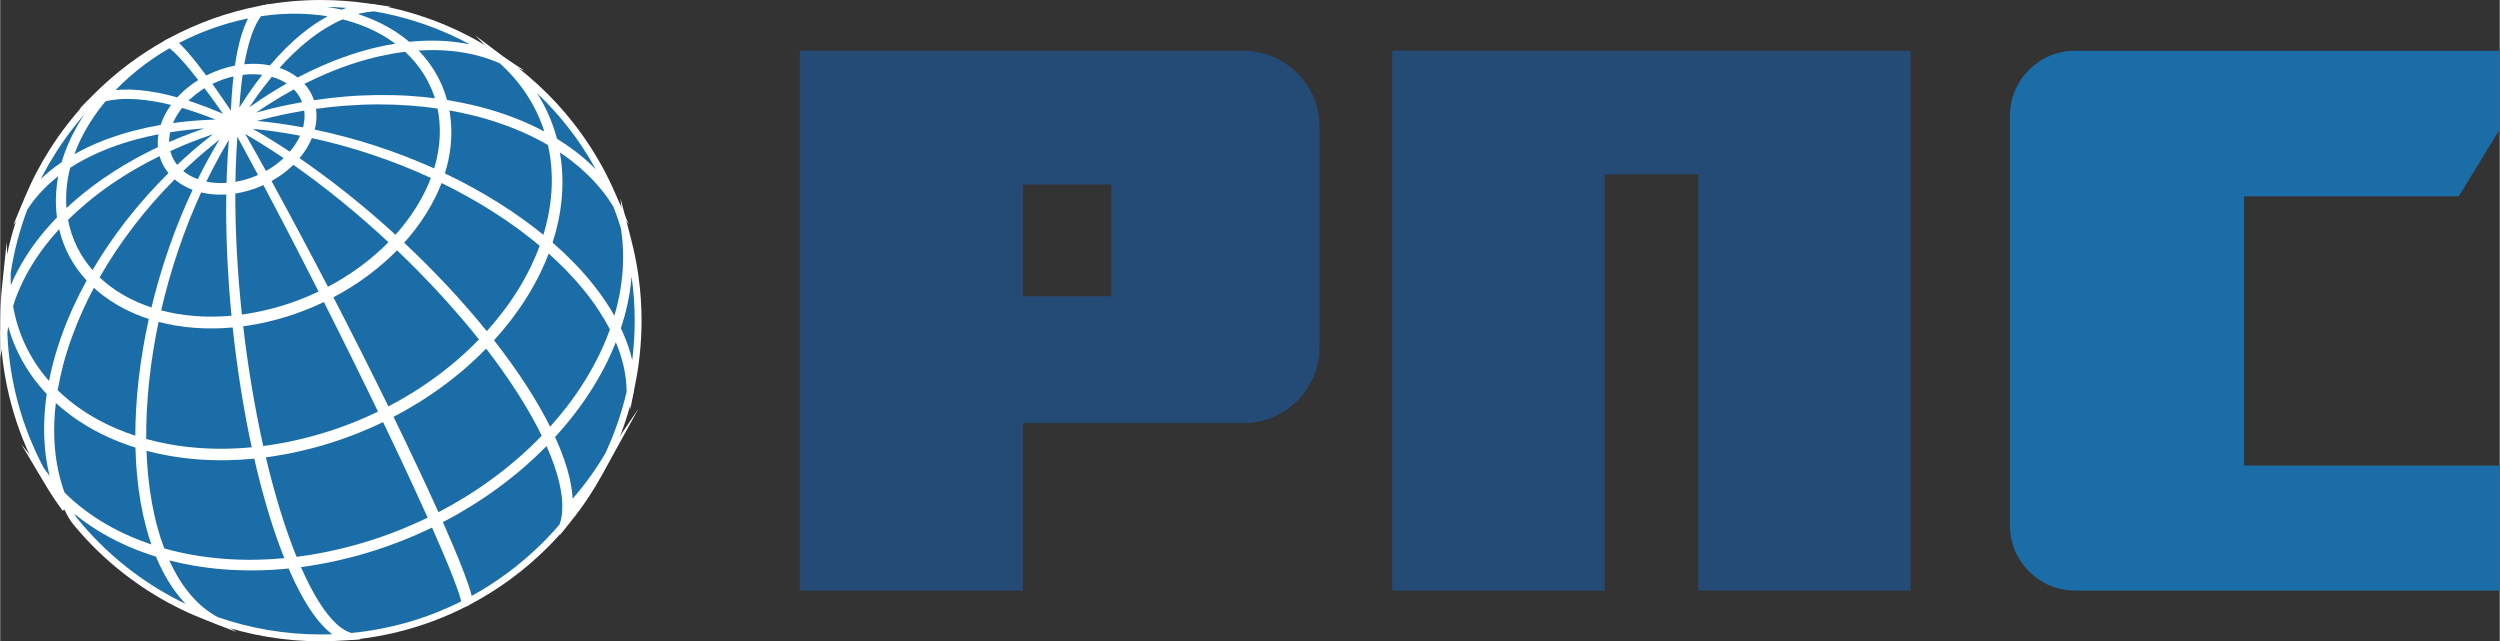
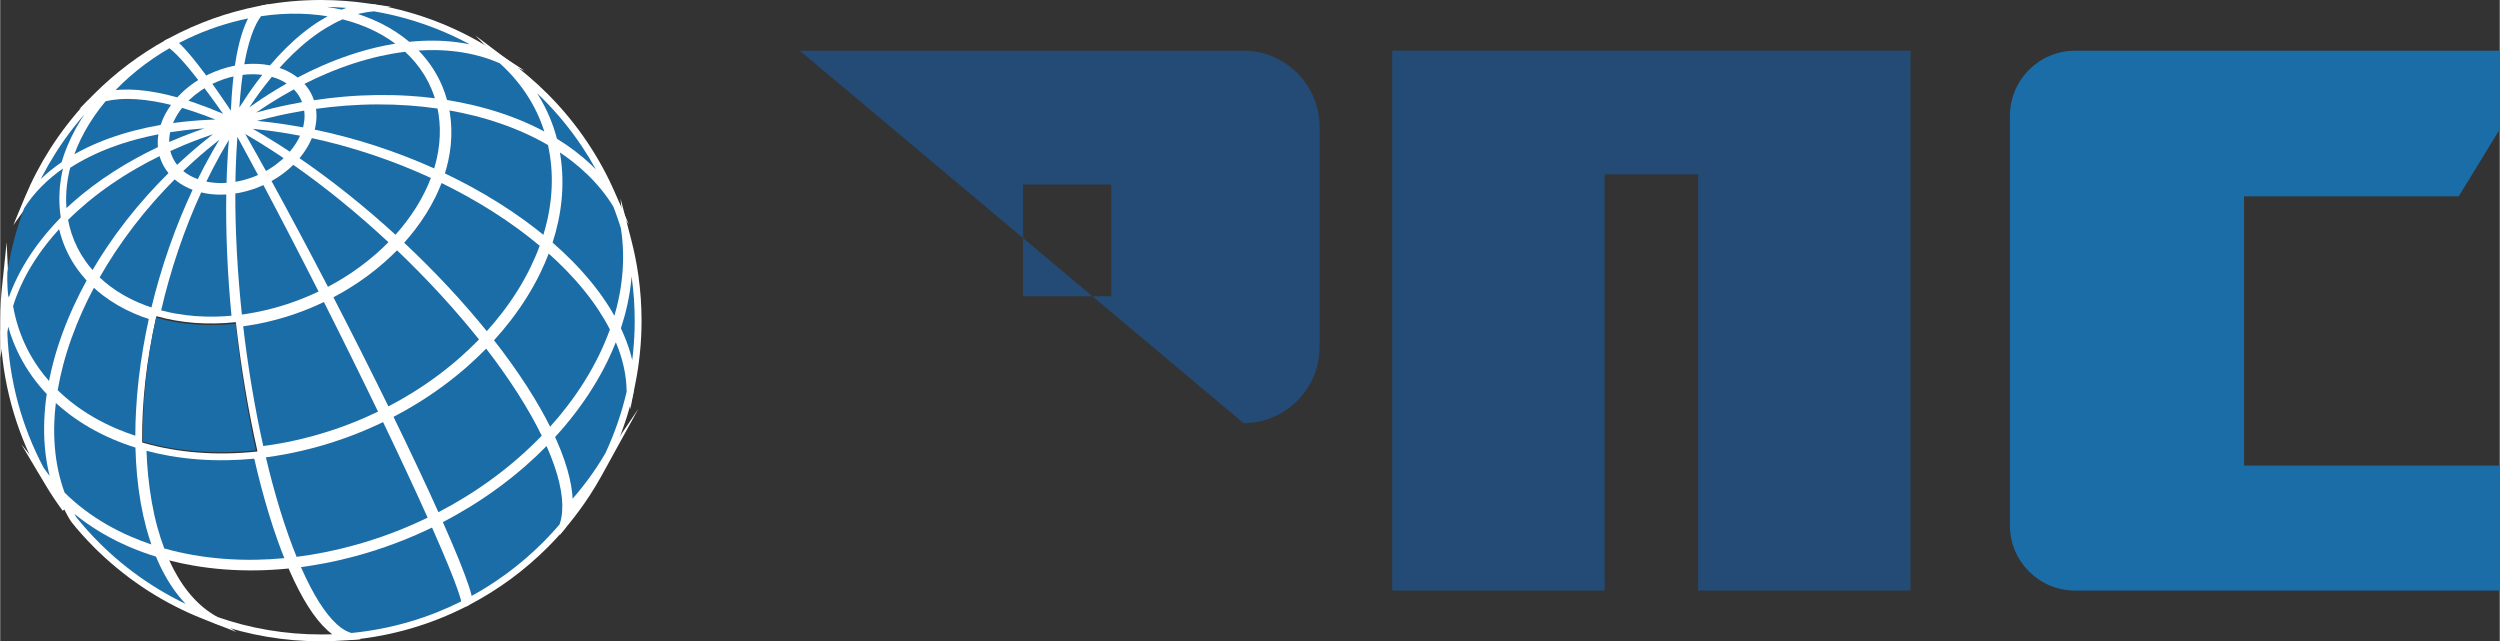
<svg xmlns="http://www.w3.org/2000/svg" xml:space="preserve" width="2838px" height="728px" style="shape-rendering:geometricPrecision; text-rendering:geometricPrecision; image-rendering:optimizeQuality; fill-rule:evenodd; clip-rule:evenodd" viewBox="0 0 2853.87 732.2">
  <rect x="0" y="0" width="2853.87" height="732.2" fill="#333333" stroke="none" />
  <defs>
    <style type="text/css">  .fil1 {fill:#1B6DA8} .fil0 {fill:#244B75} .fil2 {fill:#1B6DA8;fill-rule:nonzero} .fil3 {fill:white;fill-rule:nonzero}  </style>
  </defs>
  <g id="Слой_x0020_1">
    <g id="_2065474049008">
      <g>
-         <path class="fil0" d="M912.91 57.9l250.31 0 4.62 0 251.71 0c47.75,0 86.82,39.07 86.82,86.82l0 251.58c0,47.75 -39.07,86.81 -86.82,86.81l-251.71 0 0 191.19 -254.93 0 0 -616.4zm254.93 280.35l100.78 0 0 -127.54 -100.78 0 0 127.54z" />
+         <path class="fil0" d="M912.91 57.9l250.31 0 4.62 0 251.71 0c47.75,0 86.82,39.07 86.82,86.82l0 251.58c0,47.75 -39.07,86.81 -86.82,86.81zm254.93 280.35l100.78 0 0 -127.54 -100.78 0 0 127.54z" />
        <polygon class="fil0" points="2181.08,57.9 1589.34,57.9 1589.34,674.3 1831.79,674.3 1831.79,199.09 1938.63,199.09 1938.63,674.3 2181.08,674.3 " />
        <path class="fil1" d="M2368.85 57.9l485.02 0 0 89.66 -46.85 76.57 -245.13 0 0 307.47 291.98 0 0 142.7 -485.02 0c-40.86,0 -74.29,-33.43 -74.29,-74.3l0 -467.8c0,-40.87 33.43,-74.3 74.29,-74.3z" />
      </g>
      <path class="fil2" d="M304.42 205.12c10.79,19.6 21.97,40.22 33.32,61.49 11.56,21.68 23.23,43.83 34.79,66.1 14.59,-7.45 28.33,-15.96 41.01,-25.33 12.89,-9.51 24.7,-19.9 35.27,-30.96 -18.41,-17.26 -37.44,-33.92 -56.8,-49.68 -19.04,-15.5 -38.41,-30.14 -57.8,-43.61 -4.16,4.31 -8.78,8.36 -13.82,12.08 -4.96,3.66 -10.3,6.98 -15.97,9.91z" />
      <path class="fil3" d="M309.74 206.69l14.63 26.82 16.8 31.27 17.36 32.75 15.67 29.93c5.96,-3.14 11.77,-6.47 17.42,-9.96 6.76,-4.17 13.31,-8.6 19.6,-13.25 6.35,-4.68 12.41,-9.57 18.19,-14.64 4.8,-4.21 9.42,-8.58 13.83,-13.06 -8.29,-7.71 -16.67,-15.28 -25.11,-22.67 -9.43,-8.25 -18.98,-16.31 -28.58,-24.12 -9.44,-7.68 -19.06,-15.24 -28.83,-22.6 -8.65,-6.53 -17.35,-12.86 -26.07,-18.96 -1.44,1.41 -2.94,2.8 -4.47,4.14 -2.38,2.08 -4.89,4.1 -7.49,6.02 -2.6,1.91 -5.28,3.73 -8.01,5.42 -1.6,1 -3.25,1.97 -4.94,2.91zm7.75 30.51l-18.42 -33.71 3.57 -1.84c2.7,-1.39 5.36,-2.9 7.92,-4.5 2.63,-1.62 5.14,-3.33 7.52,-5.08 2.43,-1.79 4.76,-3.67 6.96,-5.6 2.24,-1.95 4.36,-3.98 6.36,-6.05l2.31 -2.4 2.73 1.9c9.67,6.72 19.35,13.74 28.98,21 9.64,7.27 19.34,14.89 29.04,22.79 9.7,7.89 19.32,16.02 28.8,24.31 9.58,8.38 19.01,16.92 28.22,25.56l2.87 2.69 -2.71 2.84c-5.38,5.62 -11.09,11.09 -17.09,16.36 -5.95,5.22 -12.2,10.26 -18.7,15.06 -6.44,4.75 -13.16,9.3 -20.14,13.61 -6.89,4.25 -14.05,8.28 -21.41,12.04l-3.45 1.77 -19.21 -36.79 -17.34 -32.71 -16.81 -31.25z" />
      <path class="fil2" d="M704.47 375.06l1.41 2.99 1.47 3.25c4.66,10.56 8.16,20.91 10.52,30.98 1.94,8.27 3.12,16.37 3.58,24.27 2.08,-10.58 3.71,-21.33 4.86,-32.21 1.33,-12.56 2.01,-25.31 2.01,-38.24 0,-17.13 -1.19,-33.97 -3.48,-50.44 -1.92,-13.72 -4.61,-27.21 -8.02,-40.42 1.43,14.9 1.31,29.91 -0.25,44.9 -1.92,18.4 -6.02,36.78 -12.1,54.92z" />
      <path class="fil3" d="M708.66 374.8l2.24 4.9c2.37,5.35 4.45,10.67 6.25,15.96 1.77,5.22 3.25,10.37 4.45,15.44l0.83 -7.16c0.66,-6.29 1.17,-12.59 1.5,-18.88 0.32,-6.11 0.49,-12.43 0.49,-18.96 0,-8.52 -0.3,-16.89 -0.86,-25.07 -0.58,-8.34 -1.45,-16.63 -2.59,-24.83l-0.07 -0.52 -0.46 4.85c-0.96,9.35 -2.48,18.64 -4.5,27.82 -1.93,8.77 -4.37,17.61 -7.28,26.45zm-6.33 4.89l-2.06 -4.38 0.5 -1.49c2.99,-8.91 5.52,-17.98 7.53,-27.15 1.99,-9.02 3.46,-18.01 4.39,-26.93 0.77,-7.46 1.19,-14.89 1.23,-22.23 0.04,-7.29 -0.28,-14.61 -0.98,-21.9l-4.72 -49.17 12.37 47.82c1.76,6.8 3.32,13.59 4.66,20.36 1.33,6.72 2.48,13.58 3.45,20.51 1.16,8.36 2.05,16.83 2.65,25.38 0.58,8.54 0.89,17.08 0.89,25.59 0,6.32 -0.18,12.78 -0.52,19.35 -0.35,6.51 -0.86,12.96 -1.53,19.3 -0.59,5.61 -1.29,11.05 -2.08,16.31 -0.82,5.4 -1.76,10.82 -2.83,16.24l-5.93 30.14 -1.79 -30.68c-0.22,-3.78 -0.63,-7.69 -1.22,-11.7 -0.58,-3.94 -1.34,-7.91 -2.27,-11.89 -1.16,-4.94 -2.6,-9.95 -4.31,-15 -1.7,-5.01 -3.69,-10.11 -5.98,-15.29l-1.45 -3.19z" />
      <path class="fil2" d="M626.14 278.22c16.96,14.57 32.13,29.88 45.13,45.72 12.38,15.09 22.8,30.67 30.93,46.56 5.97,-18.04 9.95,-36.34 11.75,-54.63 1.82,-18.34 1.45,-36.7 -1.29,-54.85l-0.2 -1.23c-1.34,-4.37 -2.76,-8.7 -4.25,-12.97 -1.48,-4.25 -3.04,-8.49 -4.69,-12.7 -8.29,-13.59 -18.47,-26.14 -30.28,-37.57 -11.73,-11.34 -25.08,-21.6 -39.81,-30.69 0.41,1.87 0.8,3.75 1.16,5.65 0.47,2.44 0.89,4.9 1.26,7.37 2.46,16.31 2.8,32.82 1.17,49.31 -1.66,16.77 -5.35,33.52 -10.88,50.03z" />
      <path class="fil3" d="M630.65 276.97c7.89,6.86 15.4,13.89 22.45,21.04 7.54,7.63 14.62,15.47 21.18,23.46 6.34,7.72 12.15,15.55 17.4,23.45 3.42,5.14 6.6,10.33 9.55,15.56 1.77,-6.05 3.32,-12.1 4.62,-18.15 1.93,-8.96 3.35,-17.93 4.22,-26.84 0.9,-9.09 1.26,-18.19 1.05,-27.21 -0.21,-8.85 -0.98,-17.76 -2.32,-26.68l-0.16 -0.93 -1.96 -6.19 -2.15 -6.37 -2.26 -6.31 -2.27 -5.96c-3.98,-6.5 -8.41,-12.77 -13.25,-18.77 -4.99,-6.18 -10.41,-12.1 -16.22,-17.71 -5.74,-5.55 -11.87,-10.84 -18.35,-15.84 -4.24,-3.26 -8.63,-6.41 -13.17,-9.45l0.69 4.19c1.25,8.22 1.96,16.55 2.16,24.96 0.19,8.46 -0.13,16.93 -0.97,25.35 -0.83,8.55 -2.19,17.02 -4,25.39 -1.66,7.65 -3.75,15.33 -6.24,23.01zm16.89 26.5c-7.5,-7.6 -15.5,-15.04 -23.94,-22.29l-1.99 -1.71 0.84 -2.48c2.71,-8.12 4.99,-16.36 6.8,-24.69 1.78,-8.2 3.09,-16.38 3.88,-24.48 0.82,-8.17 1.14,-16.32 0.95,-24.42 -0.19,-7.92 -0.88,-15.93 -2.09,-23.95 -1.16,-7.36 -2.73,-14.42 -4.28,-21.71l7.76 4.8c7.53,4.65 14.7,9.6 21.47,14.81 6.72,5.18 13.08,10.66 19.01,16.41 6.06,5.86 11.71,12.02 16.87,18.43 5.13,6.36 9.83,13.01 14.02,19.89 0.96,1.52 2.06,5.19 2.76,7.03l2.29 6.43 2.21 6.53c0.94,2.97 1.7,5.45 2.43,8.36 1.37,9.09 2.16,18.33 2.37,27.66 0.22,9.4 -0.15,18.8 -1.07,28.16 -0.91,9.28 -2.37,18.53 -4.34,27.7 -2.01,9.34 -4.55,18.62 -7.58,27.78l-2.92 8.86 -4.26 -8.31c-3.96,-7.74 -8.49,-15.44 -13.55,-23.05 -5.13,-7.74 -10.79,-15.35 -16.91,-22.81 -6.37,-7.76 -13.3,-15.42 -20.73,-22.95z" />
      <path class="fil2" d="M502.95 200.04c22.45,10.54 43.9,22.22 63.98,34.83 19.83,12.46 38.34,25.84 55.17,39.94 5.37,-16.15 8.95,-32.54 10.57,-48.92 1.61,-16.28 1.28,-32.57 -1.14,-48.68 -0.38,-2.45 -0.79,-4.87 -1.25,-7.25 -0.44,-2.3 -0.93,-4.59 -1.45,-6.87 -17.15,-10.12 -36.08,-18.74 -56.4,-25.75 -20.23,-6.98 -41.86,-12.36 -64.49,-16.05 0.31,1.35 0.59,2.71 0.85,4.09 0.33,1.71 0.63,3.43 0.89,5.17 1.73,11.45 1.96,23.04 0.82,34.62 -1.16,11.68 -3.72,23.36 -7.55,34.87z" />
      <path class="fil3" d="M507.7 197.98c10.23,4.87 20.25,9.97 30,15.28 10.77,5.86 21.22,11.98 31.3,18.31 10.03,6.3 19.71,12.82 28.96,19.52 7.66,5.53 15.07,11.23 22.19,17.04 1.87,-6.15 3.5,-12.38 4.86,-18.69 1.73,-8.02 3,-16.01 3.78,-23.94 0.8,-8.04 1.11,-16.09 0.93,-24.09 -0.18,-7.83 -0.87,-15.73 -2.05,-23.65 -0.66,-4.09 -1.38,-8.11 -2.27,-12.15 -8.02,-4.67 -16.41,-9.01 -25.11,-12.97 -9.34,-4.27 -19.07,-8.15 -29.12,-11.62 -10.06,-3.45 -20.42,-6.52 -31.03,-9.15 -8.9,-2.22 -18.01,-4.15 -27.27,-5.79l0.65 3.86c0.89,5.78 1.39,11.67 1.53,17.64 0.14,5.99 -0.09,11.99 -0.67,17.96 -0.6,6.02 -1.54,11.98 -2.81,17.85 -1.04,4.81 -2.34,9.69 -3.87,14.59zm26.28 22.13c-10.62,-5.78 -21.54,-11.31 -32.68,-16.54l-3.13 -1.48 1.09 -3.28c1.85,-5.56 3.42,-11.27 4.67,-17.07 1.23,-5.68 2.14,-11.35 2.69,-16.95 0.56,-5.7 0.78,-11.38 0.65,-17.02 -0.13,-5.49 -0.61,-11.05 -1.46,-16.64 -0.77,-4.98 -1.83,-9.71 -2.93,-14.62l5.69 0.93c11.43,1.86 22.59,4.15 33.43,6.86 10.93,2.71 21.51,5.84 31.7,9.35 10.33,3.58 20.3,7.55 29.83,11.9 9.53,4.35 18.65,9.09 27.28,14.19l1.44 0.85c1.04,4.69 1.95,11.86 3.15,16.05 1.21,8.09 1.91,16.31 2.1,24.59 0.19,8.36 -0.13,16.72 -0.95,25.04 -0.82,8.34 -2.13,16.63 -3.9,24.82 -1.78,8.26 -4.08,16.6 -6.85,24.94l-1.81 5.44 -4.39 -3.67c-8.33,-6.97 -17.09,-13.79 -26.22,-20.4 -9.18,-6.64 -18.72,-13.07 -28.53,-19.24 -9.98,-6.26 -20.3,-12.3 -30.87,-18.05z" />
      <path class="fil2" d="M354.14 150.98c24.69,4.93 49.14,11.37 72.99,19.12 24.32,7.9 48.01,17.16 70.71,27.56 3.72,-11.19 6.2,-22.55 7.32,-33.9 1.12,-11.29 0.89,-22.6 -0.79,-33.77 -0.27,-1.72 -0.56,-3.42 -0.87,-5.06 -0.29,-1.5 -0.61,-3 -0.95,-4.49 -23.13,-3.49 -47.3,-5.23 -72.09,-5.13 -24.31,0.09 -49.26,1.95 -74.48,5.66l0.62 3.3c0.68,4.49 0.78,9.03 0.33,13.56 -0.43,4.41 -1.38,8.81 -2.79,13.15z" />
      <path class="fil3" d="M359.07 148c10.86,2.24 21.76,4.8 32.65,7.66 12.39,3.24 24.62,6.83 36.62,10.73 12.1,3.93 24.13,8.23 36.02,12.86 10.53,4.1 20.91,8.47 31.1,13.05 1.23,-4.08 2.31,-8.23 3.22,-12.44 1.18,-5.52 2.06,-11.03 2.6,-16.48 0.55,-5.55 0.76,-11.09 0.64,-16.58 -0.13,-5.35 -0.59,-10.77 -1.41,-16.22 -0.36,-2.25 -0.74,-4.44 -1.19,-6.66 -10.7,-1.55 -21.58,-2.72 -32.58,-3.5 -11.98,-0.85 -24.1,-1.26 -36.28,-1.22 -12,0.04 -24.29,0.54 -36.8,1.49 -10.94,0.83 -21.99,2.03 -33.11,3.58 0.3,2.13 0.48,4.34 0.53,6.62 0.05,2.45 -0.04,4.91 -0.27,7.33 -0.23,2.37 -0.6,4.7 -1.08,6.97l-0.66 2.81zm30.7 15.2c-11.93,-3.12 -24.09,-5.93 -36.4,-8.38l-4.31 -0.86 1.36 -4.18c0.67,-2.06 1.23,-4.14 1.67,-6.2 0.44,-2.08 0.77,-4.13 0.96,-6.11 0.21,-2.16 0.29,-4.3 0.24,-6.39 -0.04,-2.01 -0.23,-4.09 -0.55,-6.23l-1.35 -7.14 4.02 -0.59c12.61,-1.86 25.19,-3.27 37.67,-4.22 12.48,-0.94 24.98,-1.44 37.38,-1.49 12.53,-0.04 24.83,0.37 36.83,1.22 12.22,0.87 24.19,2.2 35.84,3.94l2.64 0.4c0.92,4.21 1.76,8.16 2.45,12.41 0.86,5.66 1.34,11.4 1.48,17.23 0.13,5.86 -0.09,11.72 -0.66,17.53 -0.57,5.82 -1.49,11.62 -2.73,17.35 -1.23,5.74 -2.84,11.55 -4.77,17.39l-1.37 4.13 -3.94 -1.81c-11.32,-5.18 -22.9,-10.09 -34.68,-14.68 -11.6,-4.52 -23.5,-8.77 -35.62,-12.7 -11.99,-3.9 -24.06,-7.45 -36.16,-10.62z" />
      <path class="fil2" d="M309.01 129.99c-12.58,2.98 -25.17,6.44 -37.71,10.36 12.23,0.67 24.47,1.75 36.68,3.22 13.52,1.63 27.04,3.75 40.51,6.31 1.33,-4.08 2.22,-8.21 2.63,-12.35 0.41,-4.2 0.33,-8.42 -0.3,-12.58l-0.59 -3.11c-13.67,2.15 -27.43,4.87 -41.22,8.15z" />
      <path class="fil3" d="M309.91 133.79c-5.81,1.38 -11.43,2.8 -16.83,4.26 5.1,0.48 10.23,1.03 15.36,1.64 6.49,0.78 13.26,1.73 20.24,2.82 5.78,0.89 11.47,1.86 17.06,2.89l0.6 -2.5c0.41,-1.95 0.72,-3.87 0.9,-5.76 0.19,-1.97 0.27,-3.94 0.23,-5.88 -0.04,-1.6 -0.17,-3.26 -0.4,-4.97 -5.43,0.9 -11.01,1.92 -16.75,3.05 -6.77,1.34 -13.59,2.82 -20.41,4.45zm-20.87 -2.71c6.61,-1.81 12.97,-3.45 19.07,-4.89 6.9,-1.64 13.81,-3.15 20.71,-4.51 6.72,-1.33 13.68,-2.56 20.81,-3.69l3.72 -0.59 1.33 6.96c0.33,2.14 0.52,4.4 0.57,6.72 0.05,2.27 -0.04,4.56 -0.25,6.81 -0.22,2.26 -0.57,4.47 -1.03,6.62 -0.47,2.21 -1.07,4.4 -1.78,6.57l-1.06 3.27 -3.36 -0.64c-6.88,-1.3 -13.65,-2.48 -20.28,-3.51 -6.4,-0.99 -13.07,-1.92 -19.96,-2.75 -6.07,-0.73 -12.18,-1.37 -18.31,-1.91 -6.23,-0.54 -12.27,-0.98 -18.13,-1.3l-21.49 -1.19 20.54 -6.43c6.08,-1.9 12.39,-3.75 18.9,-5.54z" />
      <path class="fil2" d="M632.23 160.87c14.76,8.94 28.17,19.05 39.99,30.26 9.78,9.29 18.48,19.33 25.94,30.1 -8.59,-19.65 -18.87,-38.41 -30.65,-56.07 -13.26,-19.85 -28.44,-38.34 -45.27,-55.17 -7.2,-7.2 -14.7,-14.09 -22.47,-20.67 -5.07,-4.27 -10.25,-8.4 -15.53,-12.4 10.49,10.52 19.65,22.09 27.3,34.63 9.19,15.09 16.2,31.58 20.69,49.32z" />
      <path class="fil3" d="M635.63 158.39c7.08,4.35 13.81,8.93 20.13,13.71 6.74,5.1 13.14,10.51 19.15,16.21l5.23 5.14c-4.91,-8.93 -10.22,-17.65 -15.87,-26.12 -6.56,-9.83 -13.59,-19.32 -21.04,-28.39 -7.46,-9.09 -15.4,-17.84 -23.74,-26.18l-6.63 -6.46 2.01 3.22c4.74,7.78 8.91,15.92 12.46,24.37 3.29,7.86 6.08,16.04 8.3,24.5zm15.43 19.95c-6.66,-5.04 -13.62,-9.76 -20.83,-14.13l-1.38 -0.84 -0.4 -1.54c-2.17,-8.6 -4.97,-16.92 -8.32,-24.92 -3.41,-8.13 -7.4,-15.92 -11.92,-23.33 -3.71,-6.09 -7.81,-11.97 -12.26,-17.61 -4.49,-5.7 -9.33,-11.15 -14.48,-16.31l-39.17 -39.27 44.29 33.41c2.59,1.95 5.23,4.02 7.89,6.13l7.81 6.42c3.93,3.32 7.81,6.75 11.6,10.24 3.73,3.42 7.45,6.99 11.11,10.65 8.49,8.49 16.59,17.42 24.24,26.75 7.64,9.31 14.83,19 21.5,29 5.97,8.95 11.57,18.2 16.77,27.7 5.16,9.43 9.91,19.11 14.23,28.99l16.05 36.75 -22.83 -32.98c-3.62,-5.23 -7.56,-10.3 -11.77,-15.19 -4.25,-4.93 -8.82,-9.71 -13.66,-14.3 -5.75,-5.46 -11.93,-10.68 -18.47,-15.62z" />
      <path class="fil2" d="M507.08 117.65c22.87,3.53 44.71,8.8 65.15,15.7 19.91,6.73 38.48,15.02 55.38,24.79 -4.46,-17.11 -11.31,-33.02 -20.23,-47.6 -9.41,-15.39 -21.14,-29.3 -34.83,-41.56 -15.13,-6.75 -31.63,-11.33 -49.2,-13.73 -17.25,-2.35 -35.54,-2.61 -54.56,-0.77 9.28,8.5 17.25,18.06 23.7,28.61 6.47,10.56 11.41,22.13 14.59,34.56z" />
      <path class="fil3" d="M510.19 114.2c10.66,1.71 21.11,3.8 31.28,6.25 10.99,2.64 21.68,5.72 31.99,9.21 10.1,3.41 19.87,7.23 29.25,11.42 6.37,2.86 12.55,5.88 18.53,9.07 -1.64,-5.14 -3.5,-10.15 -5.58,-15.05 -3.32,-7.82 -7.21,-15.34 -11.61,-22.53 -4.57,-7.48 -9.72,-14.62 -15.38,-21.37 -5.61,-6.7 -11.72,-13.02 -18.25,-18.91 -7.2,-3.17 -14.74,-5.86 -22.54,-8.04 -8.04,-2.23 -16.41,-3.95 -25.04,-5.13 -8.51,-1.16 -17.25,-1.81 -26.15,-1.93 -6.23,-0.09 -12.58,0.07 -19.02,0.49 2.48,2.56 4.86,5.21 7.11,7.94 4.04,4.87 7.73,10.03 11.03,15.43 3.34,5.45 6.3,11.2 8.84,17.21 2.17,5.14 4.02,10.46 5.54,15.94zm29.47 13.82c-10.77,-2.59 -21.85,-4.77 -33.18,-6.52l-2.53 -0.4 -0.64 -2.49c-1.54,-5.98 -3.49,-11.77 -5.84,-17.33 -2.36,-5.59 -5.14,-10.99 -8.31,-16.16 -3.1,-5.06 -6.58,-9.92 -10.39,-14.52 -3.86,-4.66 -8.08,-9.09 -12.61,-13.24l-6.44 -5.91 8.71 -0.84c9.62,-0.94 19.09,-1.34 28.35,-1.21 9.3,0.13 18.35,0.8 27.09,1.99 8.97,1.22 17.67,3.01 26.08,5.36 8.37,2.33 16.46,5.23 24.19,8.68l0.55 0.24 0.45 0.41c7.05,6.31 13.58,13.03 19.52,20.11 5.9,7.04 11.27,14.5 16.05,22.32 4.59,7.5 8.65,15.36 12.13,23.54 3.41,8.05 6.28,16.43 8.54,25.11l2.35 9.02 -8.08 -4.66c-8.33,-4.82 -17.06,-9.27 -26.11,-13.32 -9.14,-4.09 -18.68,-7.82 -28.55,-11.16 -10.11,-3.41 -20.58,-6.43 -31.33,-9.02z" />
      <path class="fil2" d="M355.47 118.78c25.24,-3.96 50.23,-6.06 74.59,-6.37 24.64,-0.31 48.64,1.2 71.61,4.44 -3.09,-11.91 -7.85,-22.98 -14.06,-33.12 -6.49,-10.62 -14.57,-20.22 -24,-28.7 -19.69,2.3 -40.12,6.82 -60.96,13.57 -20.31,6.58 -41.01,15.27 -61.81,26.09 3.52,3.26 6.56,6.92 9.02,10.95 2.45,4.03 4.36,8.42 5.61,13.14z" />
      <path class="fil3" d="M358.23 114.42c11.63,-1.75 23.11,-3.11 34.39,-4.07 12.47,-1.07 24.97,-1.67 37.4,-1.83 12.44,-0.15 24.67,0.14 36.62,0.88 10.05,0.62 19.95,1.56 29.65,2.79 -1.16,-3.71 -2.51,-7.35 -4.01,-10.89 -2.27,-5.37 -4.95,-10.56 -8,-15.55 -3.12,-5.1 -6.64,-9.98 -10.5,-14.6 -3.53,-4.22 -7.37,-8.23 -11.47,-12.02 -9.25,1.13 -18.61,2.75 -28.02,4.84 -9.97,2.22 -20.13,5 -30.45,8.34 -10.14,3.28 -20.36,7.09 -30.58,11.41 -8.52,3.59 -17.17,7.61 -25.92,12.03l1.44 1.68c1.63,1.98 3.11,4.05 4.41,6.18 1.35,2.23 2.54,4.53 3.54,6.87 0.54,1.28 1.05,2.6 1.5,3.94zm35.03 3.72c-12.42,1.05 -24.84,2.55 -37.19,4.49l-3.46 0.54 -0.91 -3.39c-0.57,-2.16 -1.3,-4.24 -2.15,-6.24 -0.88,-2.07 -1.89,-4.04 -3.01,-5.88 -1.14,-1.85 -2.4,-3.61 -3.76,-5.26 -1.46,-1.75 -3,-3.38 -4.58,-4.85l-4.07 -3.77 4.91 -2.55c10.31,-5.37 20.73,-10.27 31.2,-14.69 10.52,-4.44 20.94,-8.33 31.22,-11.66 10.44,-3.38 20.85,-6.22 31.15,-8.51 10.41,-2.31 20.62,-4.05 30.56,-5.21l1.74 -0.2 1.31 1.18c4.87,4.37 9.4,9.06 13.55,14.01 4.1,4.91 7.84,10.1 11.17,15.54 3.2,5.24 6.06,10.77 8.51,16.56 2.4,5.64 4.42,11.52 6,17.62l1.47 5.66 -5.78 -0.81c-11.43,-1.61 -23.11,-2.8 -34.96,-3.54 -11.9,-0.73 -23.94,-1.03 -36.07,-0.88 -12.01,0.15 -24.32,0.76 -36.85,1.84z" />
      <path class="fil2" d="M301.75 117.49c-10.24,6.63 -20.45,13.78 -30.61,21.44 12.47,-4.03 24.98,-7.59 37.47,-10.68 13.73,-3.41 27.47,-6.25 41.11,-8.54 -1.15,-4.3 -2.89,-8.32 -5.13,-11.99 -2.36,-3.85 -5.28,-7.34 -8.68,-10.43 -11.37,6.09 -22.77,12.82 -34.16,20.2z" />
      <path class="fil3" d="M303.87 120.76c-3.93,2.54 -7.8,5.13 -11.63,7.76 5.11,-1.42 10.26,-2.77 15.44,-4.06 6.9,-1.71 13.81,-3.29 20.68,-4.71 5.42,-1.13 10.85,-2.17 16.27,-3.13l-0.63 -1.56c-0.79,-1.84 -1.71,-3.61 -2.74,-5.31 -1.09,-1.78 -2.3,-3.46 -3.6,-5.02 -0.75,-0.9 -1.55,-1.78 -2.41,-2.66 -4.86,2.65 -9.72,5.42 -14.59,8.29 -5.61,3.31 -11.22,6.79 -16.79,10.4zm-19.72 3.9c5.23,-3.67 10.4,-7.16 15.47,-10.44 5.71,-3.7 11.41,-7.23 17.07,-10.57 5.8,-3.43 11.59,-6.7 17.37,-9.8l2.43 -1.3 2.04 1.85c1.8,1.64 3.52,3.43 5.11,5.35 1.59,1.9 3.02,3.9 4.27,5.94 1.23,2 2.33,4.11 3.26,6.31 0.92,2.16 1.71,4.4 2.32,6.71l1.11 4.13 -4.24 0.71c-6.77,1.13 -13.58,2.42 -20.41,3.83 -6.8,1.42 -13.62,2.97 -20.41,4.65 -6.18,1.54 -12.44,3.2 -18.74,5 -6.22,1.77 -12.39,3.65 -18.47,5.61l-22.05 7.13 18.51 -13.95c4.94,-3.73 10.07,-7.46 15.36,-11.16z" />
      <path class="fil2" d="M465.74 51.79c19.43,-2.11 38.11,-2 55.74,0.32 15.23,2.01 29.68,5.67 43.13,10.99 -19.82,-13.01 -40.99,-24.12 -63.25,-33.08 -23.65,-9.52 -48.55,-16.63 -74.38,-21 -5.53,0.36 -11.14,1.2 -16.81,2.53 -5.03,1.18 -10.09,2.74 -15.18,4.67 13.47,3.42 26.15,8.07 37.81,13.86 12.15,6.04 23.22,13.31 32.94,21.71z" />
      <path class="fil3" d="M467 47.74c9.22,-0.95 18.33,-1.39 27.27,-1.34 9.5,0.05 18.76,0.67 27.71,1.85 4.8,0.62 9.5,1.41 14.1,2.36l-4.1 -2.19c-10.35,-5.41 -21.06,-10.35 -32.07,-14.78 -11.79,-4.74 -23.89,-8.89 -36.24,-12.37 -12.05,-3.4 -24.37,-6.19 -36.9,-8.32 -2.42,0.16 -4.95,0.44 -7.54,0.83 -2.73,0.41 -5.47,0.94 -8.18,1.57l-2.65 0.66c2.53,0.82 5.02,1.67 7.48,2.58 6.43,2.35 12.66,5.02 18.65,8 6.19,3.07 12.15,6.49 17.82,10.23 5.14,3.38 10.03,7.03 14.65,10.92zm27.24 6.44c-9.1,-0.05 -18.49,0.45 -28.08,1.49l-1.67 0.18 -1.29 -1.11c-4.71,-4.07 -9.78,-7.89 -15.13,-11.42 -5.34,-3.52 -11.02,-6.77 -17,-9.74 -5.68,-2.82 -11.65,-5.38 -17.88,-7.66 -6.18,-2.26 -12.58,-4.25 -19.15,-5.91l-11.99 -3.04 11.54 -4.39c2.57,-0.98 5.18,-1.88 7.83,-2.69 2.66,-0.81 5.29,-1.53 7.86,-2.14 2.96,-0.69 5.9,-1.26 8.79,-1.69 2.84,-0.43 5.74,-0.75 8.68,-0.92l0.44 -0.03 0.43 0.07c12.96,2.19 25.7,5.07 38.16,8.58 12.64,3.56 25,7.8 37.03,12.64 11.15,4.48 22.1,9.54 32.77,15.12 10.8,5.66 21.21,11.77 31.17,18.31l31.9 20.93 -35.47 -14.03c-6.56,-2.59 -13.38,-4.79 -20.39,-6.57 -7.1,-1.81 -14.39,-3.21 -21.81,-4.18 -8.69,-1.14 -17.62,-1.75 -26.74,-1.8z" />
      <path class="fil2" d="M339.1 93.14c20.85,-11.12 41.61,-20.07 61.97,-26.86 20.34,-6.78 40.29,-11.41 59.52,-13.88 -9.27,-7.86 -19.75,-14.69 -31.23,-20.39 -11.93,-5.92 -24.95,-10.62 -38.82,-14.01 -13.18,5.55 -26.57,13.59 -39.93,24.08 -12.98,10.19 -25.94,22.68 -38.66,37.44 5.17,1.33 10.04,3.13 14.53,5.36 4.65,2.3 8.88,5.07 12.62,8.26z" />
      <path class="fil3" d="M339.55 88.49c9.7,-5.1 19.39,-9.74 29.03,-13.91 10.48,-4.54 20.92,-8.55 31.27,-12 10.32,-3.44 20.48,-6.33 30.43,-8.64 6.98,-1.63 13.93,-3 20.81,-4.1 -2.39,-1.78 -4.85,-3.49 -7.39,-5.15 -5.09,-3.34 -10.47,-6.4 -16.07,-9.18 -5.86,-2.91 -11.97,-5.52 -18.27,-7.79 -5.95,-2.15 -12.14,-4.03 -18.49,-5.63 -6.02,2.6 -12.12,5.77 -18.28,9.48 -6.5,3.92 -13.04,8.45 -19.58,13.58 -6.44,5.05 -12.86,10.68 -19.23,16.84 -4.99,4.84 -9.96,10.02 -14.89,15.52l1.93 0.69c2.52,0.93 5,1.99 7.39,3.18 2.5,1.24 4.87,2.6 7.07,4.04 1.44,0.94 2.87,1.97 4.27,3.07zm32.11 -6.77c-10.17,4.41 -20.44,9.37 -30.73,14.85l-2.33 1.24 -2.03 -1.71c-1.66,-1.42 -3.53,-2.81 -5.56,-4.14 -2.02,-1.33 -4.11,-2.53 -6.25,-3.59 -2.09,-1.03 -4.31,-1.99 -6.63,-2.84 -2.35,-0.87 -4.75,-1.62 -7.17,-2.25l-6.07 -1.57 4.1 -4.75c6.42,-7.43 12.89,-14.29 19.36,-20.55 6.61,-6.4 13.24,-12.22 19.84,-17.4 6.78,-5.32 13.59,-10.04 20.37,-14.13 6.81,-4.1 13.65,-7.6 20.47,-10.47l1.19 -0.5 1.24 0.3c7.06,1.73 13.92,3.79 20.52,6.18 6.65,2.4 13.05,5.12 19.11,8.13 5.88,2.92 11.53,6.14 16.87,9.63 5.33,3.47 10.39,7.23 15.15,11.27l6.74 5.72 -8.77 1.13c-9.46,1.21 -19.16,2.97 -29.03,5.27 -9.86,2.3 -19.8,5.12 -29.76,8.43 -10.1,3.37 -20.34,7.29 -30.63,11.75z" />
      <path class="fil2" d="M288.04 110.29c-6.13,8.71 -12.17,17.98 -18.08,27.78 10.23,-7.88 20.52,-15.24 30.82,-22.05 11.11,-7.34 22.28,-14.1 33.43,-20.22 -3.38,-2.82 -7.18,-5.28 -11.32,-7.33 -4.36,-2.17 -9.12,-3.9 -14.18,-5.16 -6.96,8.3 -13.87,17.3 -20.67,26.98z" />
      <path class="fil3" d="M291.23 112.53c-2.3,3.27 -4.57,6.61 -6.83,10 4.75,-3.37 9.5,-6.62 14.23,-9.76 5.63,-3.72 11.23,-7.27 16.77,-10.62 3.89,-2.35 7.77,-4.63 11.64,-6.82l-0.3 -0.19c-1.78,-1.15 -3.66,-2.23 -5.58,-3.18 -2.04,-1.01 -4.19,-1.93 -6.43,-2.74 -1.49,-0.55 -3.03,-1.05 -4.62,-1.5 -2.93,3.54 -5.84,7.2 -8.73,10.98 -3.4,4.42 -6.79,9.05 -10.15,13.83zm-15.58 9.13c3.06,-4.71 6.13,-9.25 9.2,-13.61 3.41,-4.86 6.86,-9.56 10.33,-14.09 3.5,-4.57 7.02,-8.96 10.54,-13.16l1.58 -1.88 2.36 0.6c2.64,0.66 5.24,1.45 7.73,2.36 2.5,0.91 4.92,1.95 7.23,3.09 2.21,1.1 4.34,2.31 6.33,3.6 2.04,1.33 3.97,2.75 5.76,4.24l4.38 3.67 -5 2.75c-5.57,3.05 -11.13,6.26 -16.66,9.6 -5.55,3.36 -11.07,6.85 -16.5,10.45 -5.12,3.39 -10.26,6.92 -15.36,10.56 -5.08,3.64 -10.17,7.42 -15.23,11.32l-16.47 12.68 10.74 -17.78c2.94,-4.87 5.97,-9.68 9.04,-14.4z" />
      <path class="fil2" d="M390.25 15.07c5.54,-2.25 11.04,-4.04 16.49,-5.38 3.71,-0.91 7.41,-1.62 11.08,-2.11 -7.64,-1.08 -15.36,-1.94 -23.15,-2.55 -9.41,-0.74 -18.93,-1.12 -28.55,-1.12 -11.12,0 -22.12,0.5 -32.94,1.48 -10.96,0.99 -21.77,2.47 -32.41,4.42 -0.68,0.53 -1.35,1.11 -2.01,1.74l-0.76 0.75c15.94,-2.35 31.53,-3.29 46.56,-2.89 15.94,0.43 31.26,2.36 45.69,5.66z" />
      <path class="fil3" d="M389.91 11l5.41 -2 -0.95 -0.07c-4.82,-0.38 -9.52,-0.67 -14.07,-0.84l-7.43 -0.21c5.77,0.83 11.46,1.87 17.04,3.12zm9.83 4.75c-2.64,0.86 -5.32,1.84 -8.03,2.94l-1.12 0.45 -1.21 -0.27c-7.07,-1.61 -14.43,-2.91 -22.02,-3.84 -7.56,-0.94 -15.21,-1.52 -22.89,-1.73 -7.41,-0.19 -15.01,-0.05 -22.75,0.43 -7.55,0.46 -15.29,1.28 -23.16,2.44l-11.9 1.75c4.08,-3.98 8.02,-8.11 12.39,-11.76l1.01 -0.19c5.45,-0.99 10.91,-1.86 16.36,-2.6 5.34,-0.73 10.82,-1.36 16.42,-1.86 5.53,-0.49 11.08,-0.87 16.61,-1.12 5.73,-0.26 11.3,-0.39 16.67,-0.39 4.59,0 9.41,0.1 14.47,0.3 4.98,0.19 9.78,0.48 14.38,0.84 3.91,0.3 7.83,0.67 11.73,1.1 3.98,0.44 7.88,0.94 11.67,1.48l27.85 4 -27.9 3.73c-1.69,0.23 -3.45,0.51 -5.26,0.86 -1.85,0.34 -3.65,0.74 -5.41,1.17 -2.54,0.62 -5.19,1.38 -7.91,2.27z" />
      <path class="fil2" d="M309.5 78.92c12.67,-15.11 25.59,-27.89 38.54,-38.3 12.65,-10.17 25.35,-18.09 37.88,-23.7 -13.61,-2.99 -28,-4.73 -42.94,-5.14 -15.24,-0.41 -31.09,0.58 -47.28,3.08 -4.74,5.77 -8.99,14.02 -12.68,24.73 -3.6,10.46 -6.66,23.25 -9.07,38.3 6.17,-0.9 12.2,-1.26 18.02,-1.1 6.11,0.16 11.99,0.89 17.53,2.13z" />
      <path class="fil3" d="M308.02 74.63c5.86,-6.9 11.8,-13.33 17.77,-19.26 6.57,-6.53 13.19,-12.47 19.8,-17.79 6.45,-5.17 12.91,-9.79 19.33,-13.8 2.98,-1.85 5.94,-3.59 8.9,-5.19 -3.11,-0.52 -6.25,-0.96 -9.42,-1.34 -7.11,-0.85 -14.3,-1.38 -21.51,-1.57 -7.51,-0.21 -15.24,-0.06 -23.1,0.45 -7.17,0.47 -14.52,1.25 -22.01,2.37 -1.86,2.44 -3.65,5.33 -5.36,8.67 -2.01,3.91 -3.92,8.48 -5.71,13.68 -1.77,5.15 -3.41,10.87 -4.89,17.14 -1.14,4.85 -2.2,9.98 -3.16,15.39l4.14 -0.33c3.09,-0.18 6.19,-0.23 9.26,-0.16 3.25,0.09 6.36,0.31 9.29,0.67 2.21,0.27 4.44,0.63 6.67,1.07zm23.26 -13.73c-6.29,6.25 -12.57,13.1 -18.78,20.52l-1.52 1.82 -2.33 -0.52c-2.58,-0.58 -5.34,-1.05 -8.25,-1.4 -2.88,-0.35 -5.73,-0.57 -8.52,-0.64 -2.78,-0.07 -5.67,-0.02 -8.62,0.16 -2.82,0.17 -5.74,0.48 -8.74,0.92l-5.25 0.76 0.84 -5.24c1.22,-7.65 2.61,-14.69 4.11,-21.06 1.55,-6.57 3.26,-12.54 5.1,-17.9 1.89,-5.48 3.95,-10.38 6.16,-14.7 2.25,-4.38 4.66,-8.14 7.22,-11.24l0.96 -1.16 1.45 -0.23c8.07,-1.24 16.16,-2.12 24.19,-2.64 8,-0.52 15.94,-0.67 23.77,-0.46 7.65,0.2 15.08,0.75 22.24,1.6 7.33,0.88 14.5,2.09 21.44,3.61l11.56 2.54 -10.8 4.84c-6.14,2.75 -12.32,6.06 -18.47,9.91 -6.19,3.88 -12.39,8.31 -18.56,13.27 -6.41,5.15 -12.82,10.9 -19.2,17.24z" />
      <path class="fil2" d="M270.13 109.37c-0.78,9.04 -1.4,18.63 -1.84,28.75 5.96,-10.16 12.03,-19.74 18.19,-28.74 6.53,-9.53 13.15,-18.41 19.85,-26.63 -4.99,-1.08 -10.25,-1.71 -15.7,-1.85 -5.58,-0.15 -11.38,0.2 -17.31,1.09 -1.26,8.45 -2.33,17.58 -3.19,27.38z" />
      <path class="fil3" d="M274.03 109.7c-0.39,4.41 -0.73,8.8 -1.01,13.11l0.97 -1.53c3.11,-4.91 6.21,-9.62 9.28,-14.1 3.24,-4.73 6.54,-9.36 9.89,-13.85l6 -7.86 -0.99 -0.12c-2.59,-0.31 -5.14,-0.5 -7.63,-0.56 -2.63,-0.07 -5.39,-0.01 -8.22,0.16 -1.81,0.12 -3.67,0.29 -5.56,0.52l-1.31 10.22c-0.52,4.42 -0.99,9.11 -1.42,14.01zm-8.85 13.47c0.32,-5.04 0.68,-9.76 1.06,-14.14 0.43,-4.83 0.91,-9.58 1.45,-14.23 0.54,-4.66 1.13,-9.13 1.76,-13.37l0.43 -2.88 2.87 -0.42c3.01,-0.45 6.06,-0.77 9.09,-0.96 2.96,-0.18 5.94,-0.24 8.88,-0.17 2.92,0.08 5.72,0.28 8.35,0.59 2.78,0.32 5.49,0.78 8.08,1.34l6.21 1.35 -4.01 4.93c-3.23,3.97 -6.54,8.23 -9.93,12.78 -3.23,4.33 -6.48,8.87 -9.71,13.59 -3.11,4.53 -6.15,9.15 -9.13,13.86 -3.04,4.8 -6.03,9.7 -8.93,14.66l-7.92 13.51 0.67 -15.65c0.22,-5.18 0.49,-10.13 0.78,-14.79z" />
      <path class="fil2" d="M292.94 13.1c0.6,-0.71 1.21,-1.37 1.82,-1.98l0.21 -0.2c-17.39,3.46 -34.34,8.17 -50.73,14.02 -17.05,6.09 -33.49,13.41 -49.24,21.87l0.32 0.2c10.55,-5.8 21.59,-11.05 33.04,-15.68 11.32,-4.57 23.05,-8.53 35.11,-11.8 4.96,-1.35 9.89,-2.56 14.8,-3.63 4.9,-1.06 9.8,-2 14.67,-2.8z" />
      <path class="fil3" d="M296.76 14.67l-1.82 2.04 -8.58 1.52 -7.26 1.49 -7.3 1.68 -7.31 1.89c-6.06,1.65 -11.92,3.43 -17.53,5.32 -5.76,1.93 -11.49,4.06 -17.15,6.34 -5.6,2.27 -11.12,4.69 -16.52,7.25 -5.43,2.58 -10.81,5.33 -16.09,8.23l-2 1.1 -7.95 -5 5.9 -3.16c8.02,-4.3 16.2,-8.32 24.49,-11.99 8.42,-3.72 16.85,-7.1 25.28,-10.11 8.22,-2.93 16.7,-5.62 25.4,-8.02 8.58,-2.38 17.23,-4.44 25.9,-6.16l13.1 -2.61c-3.49,3.34 -7.25,6.68 -10.56,10.19z" />
      <path class="fil2" d="M271.4 78.29c2.13,-15.27 4.93,-28.23 8.32,-38.82 3.22,-10.1 6.98,-18.06 11.21,-23.85 -4.27,0.74 -8.58,1.58 -12.91,2.52 -4.84,1.06 -9.7,2.25 -14.54,3.57 -11.83,3.2 -23.33,7.08 -34.42,11.56 -11.01,4.45 -21.65,9.5 -31.83,15.06 3.89,2.96 8.85,7.9 14.83,14.82 6.22,7.2 13.59,16.57 22.02,28.09 4,-2.17 8.17,-4.15 12.51,-5.89 4.43,-1.79 9.01,-3.34 13.71,-4.62 1.96,-0.53 3.91,-1.01 5.82,-1.42 1.75,-0.38 3.52,-0.73 5.28,-1.02z" />
      <path class="fil3" d="M267.94 74.96c0.98,-6.64 2.08,-12.83 3.31,-18.54 1.41,-6.58 3,-12.64 4.75,-18.13 1.68,-5.22 3.49,-9.9 5.41,-13.99l1.6 -3.21 -4.16 0.87 -7.16 1.64 -7.18 1.86c-5.95,1.63 -11.68,3.36 -17.16,5.2 -5.66,1.91 -11.29,3.99 -16.84,6.23 -5.39,2.18 -10.71,4.51 -15.92,6.98 -3.55,1.68 -7.05,3.42 -10.47,5.2l2.53 2.44c2.43,2.43 5.22,5.46 8.35,9.09 3.24,3.75 6.71,7.98 10.37,12.65 3.13,3.99 6.42,8.32 9.87,12.98l3.4 -1.67c2.11,-0.99 4.29,-1.95 6.49,-2.83 2.25,-0.91 4.59,-1.78 7.01,-2.59 2.48,-0.83 4.87,-1.57 7.14,-2.18 0.59,0 5.01,-1.24 6.01,-1.47l2.65 -0.53zm10.94 -16.92c-1.36,6.36 -2.57,13.3 -3.62,20.78l-0.38 2.79c-4.66,0.85 -8.96,1.71 -13.56,2.88 -2.4,0.67 -4.65,1.35 -6.71,2.04 -2.17,0.73 -4.38,1.55 -6.58,2.44 -2.05,0.82 -4.09,1.72 -6.06,2.65 -2.05,0.96 -4.06,1.98 -6.04,3.05l-2.98 1.61 -2.01 -2.74c-4.2,-5.73 -8.11,-10.9 -11.7,-15.48 -3.73,-4.75 -7.12,-8.88 -10.13,-12.36 -2.82,-3.27 -5.5,-6.16 -7.99,-8.66 -2.43,-2.43 -4.52,-4.3 -6.23,-5.61l-4.78 -3.64 5.27 -2.88c5.22,-2.85 10.53,-5.56 15.89,-8.1 5.34,-2.53 10.79,-4.92 16.34,-7.16 5.6,-2.26 11.37,-4.39 17.26,-6.37 5.92,-1.99 11.79,-3.78 17.59,-5.35l7.4 -1.9 7.34 -1.71 6.55 -1.34 16.01 -2.82 -5.68 7.77c-1.98,2.7 -3.86,5.94 -5.61,9.68 -1.81,3.84 -3.49,8.2 -5.04,13.04 -1.65,5.15 -3.17,10.95 -4.55,17.39z" />
      <path class="fil2" d="M251.08 115.24c5.01,7.28 10.28,15.09 15.79,23.41 0.26,-10.36 0.72,-20.12 1.36,-29.27 0.68,-9.64 1.56,-18.63 2.63,-26.99 -1.49,0.26 -3,0.55 -4.52,0.88 -1.84,0.4 -3.67,0.84 -5.48,1.33 -4.42,1.2 -8.72,2.66 -12.86,4.34 -4.01,1.62 -7.89,3.45 -11.6,5.46 4.57,6.31 9.47,13.25 14.68,20.84z" />
      <path class="fil3" d="M254.3 113.04l9.08 13.35 0.14 -3c0.23,-5.08 0.51,-9.87 0.82,-14.3 0.32,-4.64 0.71,-9.26 1.16,-13.83l0.84 -7.99 -4.46 1.1c-2.25,0.61 -4.36,1.25 -6.28,1.9 -1.98,0.67 -4.04,1.44 -6.14,2.28 -1.97,0.8 -3.87,1.64 -5.66,2.48l-1.59 0.76 4.57 6.43 7.52 10.82zm1.25 15.7l-7.68 -11.29 -7.47 -10.74 -9.77 -13.62 3.92 -2.12c1.85,-1 3.83,-2.01 5.93,-2.99 2.02,-0.96 4.06,-1.86 6.05,-2.66 2.07,-0.84 4.27,-1.66 6.6,-2.44 2.34,-0.79 4.58,-1.48 6.7,-2.05 5.35,-1.15 10.09,-2.23 15.56,-3.23l-0.67 5.28c-0.53,4.2 -1.03,8.58 -1.46,13.11 -0.42,4.27 -0.8,8.82 -1.14,13.64 -0.33,4.73 -0.6,9.43 -0.82,14.09 -0.22,4.93 -0.41,9.95 -0.53,15.02l-0.31 12.37 -14.91 -22.37z" />
      <path class="fil2" d="M191.38 49.22l-0.38 -0.21c-14.82,8.21 -29.01,17.42 -42.46,27.53 -13.61,10.23 -26.48,21.42 -38.52,33.45l-2.97 3.02c1.04,-0.47 2.1,-0.9 3.18,-1.32 2.23,-0.85 4.57,-1.62 7,-2.28 10.15,-11.73 21.66,-22.83 34.31,-33.07 12.24,-9.9 25.58,-19.02 39.84,-27.12z" />
      <path class="fil3" d="M192.85 45.58l6.59 3.53 -6.13 3.5c-7.03,3.99 -13.8,8.22 -20.29,12.63 -6.61,4.51 -12.97,9.23 -19.03,14.13 -6.29,5.1 -12.25,10.36 -17.82,15.73 -5.65,5.44 -11,11.08 -16,16.86l-0.78 0.91 -4.51 1.32c-8.34,2.94 -16.41,6.73 -24.55,10.21l16.91 -17.14c5.99,-6.01 12.3,-11.88 18.91,-17.62 6.47,-5.63 13.18,-11.05 20.05,-16.22 6.84,-5.14 13.85,-10.04 21,-14.67 7.04,-4.57 14.36,-8.96 21.92,-13.14l1.87 -1.03 1.86 1z" />
      <path class="fil2" d="M231.89 92.47c-8.66,-11.29 -16.22,-20.44 -22.63,-27.44 -6.43,-7.02 -11.71,-11.88 -15.8,-14.59 -14.23,8.04 -27.54,17.12 -39.77,27 -11.89,9.63 -22.74,20.02 -32.38,30.98 10.38,-2.26 22.34,-2.88 35.75,-1.8 13.91,1.12 29.42,4.08 46.37,8.94 3.92,-4.48 8.35,-8.74 13.2,-12.67 4.7,-3.8 9.82,-7.3 15.26,-10.42z" />
      <path class="fil3" d="M226.12 91.37c-3.33,-4.28 -6.45,-8.19 -9.34,-11.7 -3.75,-4.55 -7.23,-8.56 -10.39,-12.01 -3.15,-3.44 -5.99,-6.33 -8.51,-8.65 -1.7,-1.56 -3.25,-2.88 -4.65,-3.95 -6.26,3.6 -12.31,7.4 -18.13,11.35 -6.53,4.44 -12.87,9.14 -18.96,14.07 -5.88,4.77 -11.48,9.69 -16.75,14.73 -2.6,2.48 -5.15,5.03 -7.64,7.63 2,-0.2 4.04,-0.36 6.13,-0.46 6.15,-0.31 12.66,-0.2 19.48,0.35 7.12,0.57 14.67,1.62 22.59,3.15 7.1,1.36 14.51,3.12 22.2,5.27 1.55,-1.69 3.18,-3.36 4.87,-4.97 2.28,-2.2 4.68,-4.31 7.17,-6.32 2.46,-1.99 5.01,-3.89 7.61,-5.67l4.32 -2.82zm-3.33 -16.65c3.86,4.69 7.94,9.82 12.2,15.38l2.72 3.54 -3.88 2.22c-2.65,1.52 -5.21,3.12 -7.63,4.78 -2.49,1.7 -4.88,3.47 -7.11,5.28 -2.35,1.9 -4.58,3.86 -6.67,5.87 -2.12,2.04 -4.15,4.16 -6.06,6.34l-1.62 1.87 -2.37 -0.68c-8.33,-2.39 -16.31,-4.32 -23.89,-5.78 -7.62,-1.47 -14.88,-2.48 -21.73,-3.03 -6.57,-0.52 -12.74,-0.63 -18.5,-0.35 -5.7,0.29 -11.08,0.98 -16.11,2.07l-11.61 2.53 7.85 -8.92c4.85,-5.52 10.08,-10.95 15.62,-16.27 5.52,-5.27 11.27,-10.34 17.23,-15.17 6.2,-4.99 12.71,-9.82 19.5,-14.43 6.72,-4.57 13.67,-8.89 20.81,-12.92l2.09 -1.19 1.99 1.32c2.23,1.49 4.75,3.52 7.54,6.09 2.72,2.54 5.72,5.59 8.97,9.13 3.27,3.57 6.84,7.69 10.66,12.32z" />
      <path class="fil2" d="M236.37 126.76c9.37,3.63 19.1,7.77 29.16,12.41 -5.58,-8.12 -10.9,-15.72 -15.94,-22.76 -5.45,-7.59 -10.55,-14.54 -15.32,-20.83 -5.18,2.96 -10.04,6.28 -14.49,9.89 -4.38,3.54 -8.39,7.36 -11.95,11.39 9.11,2.75 18.63,6.05 28.54,9.9z" />
      <path class="fil3" d="M237.78 123.12c4.82,1.88 9.68,3.85 14.52,5.91l2.06 0.88 -7.95 -11.24 -7.88 -10.85 -5.28 -7.1 -4.27 2.76c-2.35,1.61 -4.62,3.29 -6.76,5.02 -2.1,1.7 -4.12,3.48 -6.05,5.31l-1.21 1.19 8.15 2.73c4.87,1.69 9.77,3.49 14.67,5.39zm11.46 13.09c-4.92,-2.1 -9.69,-4.04 -14.27,-5.82 -4.97,-1.93 -9.78,-3.7 -14.39,-5.3 -4.48,-1.55 -9.1,-3.05 -13.88,-4.49l-5.81 -1.76 4.03 -4.56c1.86,-2.11 3.83,-4.16 5.88,-6.12 2.06,-1.96 4.25,-3.88 6.53,-5.73 2.33,-1.88 4.76,-3.7 7.25,-5.39 2.48,-1.69 5.07,-3.31 7.77,-4.84l2.97 -1.69 9.5 12.7 7.93 10.92 7.96 11.26 16.07 23.27 -12.88 -5.95c-4.98,-2.29 -9.88,-4.47 -14.66,-6.5z" />
      <path class="fil2" d="M113.91 113.32c-1.78,0.56 -3.5,1.17 -5.16,1.83 -2.33,0.93 -4.56,1.96 -6.68,3.09 -15.62,16.64 -29.71,34.76 -42,54.13 -11.05,17.42 -20.67,35.84 -28.65,55.1 4.75,-6.61 10.18,-12.93 16.25,-18.93 7.59,-7.49 16.2,-14.47 25.77,-20.89 3.75,-13.2 9.21,-26.21 16.16,-38.86 6.75,-12.24 14.91,-24.13 24.31,-35.47z" />
      <path class="fil3" d="M109.99 110.52l15.38 -4.89 -8.46 10.18c-4.58,5.52 -8.91,11.24 -12.93,17.12 -3.98,5.79 -7.64,11.73 -10.95,17.74 -3.44,6.25 -6.51,12.59 -9.15,18.94 -2.61,6.29 -4.85,12.68 -6.68,19.1l-0.39 1.37 -1.19 0.8c-4.68,3.14 -9.14,6.43 -13.34,9.83 -4.19,3.4 -8.16,6.95 -11.88,10.62 -2.95,2.91 -5.75,5.9 -8.37,8.96 -2.66,3.09 -5.16,6.26 -7.45,9.45l-19.65 27.3 12.89 -31.07c4.03,-9.73 8.46,-19.23 13.25,-28.42 4.84,-9.3 10.09,-18.41 15.71,-27.27 6.16,-9.72 12.82,-19.17 19.91,-28.31 7.11,-9.17 14.64,-17.99 22.54,-26.41l0.43 -0.46 4.07 -2.04 3.59 -1.54 2.67 -1zm-13.88 20.11c-4.58,5.24 -9,10.61 -13.26,16.11 -6.88,8.87 -13.39,18.13 -19.48,27.72 -5.48,8.63 -10.61,17.55 -15.37,26.69l-1.67 3.26c3.47,-3.34 7.15,-6.6 11.04,-9.75 4.03,-3.26 8.28,-6.42 12.72,-9.45 1.83,-6.23 4.03,-12.44 6.59,-18.59 2.77,-6.67 5.96,-13.25 9.5,-19.7 3.03,-5.5 6.34,-10.93 9.93,-16.29z" />
      <path class="fil2" d="M201.79 117.5c-16.8,-4.52 -32.2,-7.2 -46.04,-8.11 -14.24,-0.94 -26.84,0 -37.64,2.74 -9.76,11.56 -18.18,23.73 -25.09,36.28 -6.55,11.88 -11.72,24.1 -15.37,36.47 14.25,-9.05 30.49,-16.91 48.52,-23.41 18.23,-6.58 38.3,-11.76 60,-15.37 1.47,-5.06 3.57,-10.04 6.24,-14.89 2.6,-4.73 5.75,-9.33 9.38,-13.71z" />
      <path class="fil3" d="M195.07 119.8c-6.21,-1.54 -12.21,-2.83 -17.98,-3.84 -7.6,-1.34 -14.81,-2.24 -21.59,-2.68 -6.9,-0.45 -13.42,-0.45 -19.52,-0.01 -5.59,0.4 -10.84,1.19 -15.7,2.34 -4.53,5.43 -8.74,10.95 -12.6,16.53 -4.07,5.88 -7.83,11.95 -11.24,18.15 -3.25,5.89 -6.14,11.82 -8.62,17.73 -1.13,2.68 -2.2,5.39 -3.18,8.11 4.56,-2.6 9.31,-5.08 14.22,-7.46 8.16,-3.93 16.83,-7.56 25.99,-10.87 9.27,-3.33 19.02,-6.33 29.22,-8.94 9.28,-2.39 18.99,-4.47 29.09,-6.21 0.61,-1.86 1.3,-3.7 2.05,-5.51 1.11,-2.65 2.38,-5.26 3.77,-7.81 1.34,-2.44 2.85,-4.87 4.48,-7.26l1.61 -2.27zm-16.64 -11.54c7.76,1.37 15.9,3.2 24.37,5.47l5.87 1.58 -3.88 4.68c-1.75,2.12 -3.39,4.29 -4.89,6.47 -1.47,2.16 -2.84,4.38 -4.07,6.63 -1.29,2.34 -2.44,4.7 -3.41,7.05 -0.99,2.36 -1.83,4.71 -2.5,7.04l-0.68 2.36 -2.42 0.4c-10.63,1.77 -20.93,3.95 -30.83,6.48 -9.93,2.53 -19.46,5.45 -28.51,8.72 -8.81,3.17 -17.24,6.7 -25.23,10.56 -7.96,3.84 -15.48,8.02 -22.51,12.48l-8.77 5.57 2.94 -9.96c1.85,-6.28 4.11,-12.55 6.73,-18.79 2.65,-6.29 5.64,-12.47 8.96,-18.47 3.47,-6.32 7.38,-12.61 11.67,-18.82 4.3,-6.21 8.94,-12.26 13.87,-18.1l0.81 -0.96 1.22 -0.31c5.62,-1.42 11.72,-2.38 18.26,-2.86 6.42,-0.46 13.29,-0.46 20.56,0.01 7.12,0.47 14.62,1.39 22.44,2.77z" />
      <path class="fil2" d="M227.92 141.28c11.74,-0.8 23.86,-1.19 36.34,-1.14 -9.89,-4.4 -19.47,-8.31 -28.71,-11.75 -10.16,-3.78 -19.95,-7 -29.32,-9.67 -3.55,4.24 -6.63,8.69 -9.15,13.27 -2.38,4.33 -4.28,8.78 -5.63,13.27 11.71,-1.79 23.88,-3.12 36.47,-3.98z" />
      <path class="fil3" d="M227.66 137.39c5.79,-0.39 11.8,-0.7 18.03,-0.89 -3.92,-1.58 -7.76,-3.07 -11.5,-4.46 -4.74,-1.77 -9.68,-3.5 -14.8,-5.19 -4.09,-1.35 -8.02,-2.57 -11.77,-3.67 -1.12,1.42 -2.18,2.85 -3.16,4.27 -1.41,2.05 -2.73,4.2 -3.96,6.43 -1.14,2.07 -2.16,4.15 -3.04,6.22l-0.16 0.37c3.78,-0.51 7.66,-0.99 11.64,-1.42 6.13,-0.67 12.38,-1.23 18.72,-1.66zm18.39 6.89c-5.91,0.18 -11.88,0.48 -17.87,0.89 -6.25,0.43 -12.4,0.98 -18.42,1.63 -5.89,0.65 -11.81,1.43 -17.74,2.33l-6.11 0.93 1.8 -5.93c0.72,-2.36 1.58,-4.73 2.58,-7.07 1,-2.37 2.13,-4.69 3.37,-6.94 1.29,-2.35 2.76,-4.72 4.39,-7.09 1.62,-2.35 3.36,-4.64 5.18,-6.82l1.62 -1.94 2.42 0.69c4.91,1.4 9.78,2.89 14.57,4.47 4.65,1.53 9.68,3.31 15.07,5.31 4.69,1.75 9.45,3.61 14.23,5.57 5.19,2.13 10.1,4.22 14.69,6.25l16.99 7.53 -18.56 -0.06c-6.12,-0.02 -12.2,0.06 -18.21,0.25z" />
-       <path class="fil2" d="M5.94 328c-0.49,4.64 -0.89,9.3 -1.2,14 -0.52,7.85 -0.79,15.8 -0.8,23.83 1.04,-5.66 2.37,-11.29 3.99,-16.89 -0.77,-5.11 -1.33,-10.26 -1.69,-15.42 -0.13,-1.84 -0.22,-3.68 -0.3,-5.52z" />
      <path class="fil3" d="M1.38 334.64l0.68 -7.04 5.29 -51c0.91,18.87 1.64,37.81 2.78,56.66 0.18,2.53 0.41,5.06 0.68,7.57 0.26,2.42 0.59,4.94 0.98,7.55l0.12 0.81 -0.23 0.82c-0.8,2.75 -1.52,5.51 -2.16,8.25 -0.67,2.84 -1.25,5.59 -1.75,8.27l-7.77 42.03 0.05 -42.73c0,-4.09 0.07,-8.14 0.2,-12.1 0.14,-4.16 0.35,-8.16 0.6,-11.99l0.53 -7.1z" />
      <path class="fil2" d="M72.29 191.94c-9.24,6.41 -17.57,13.35 -24.92,20.75 -7.74,7.79 -14.4,16.1 -19.92,24.85 -4.47,11.78 -8.36,23.87 -11.61,36.21 -3.2,12.13 -5.78,24.53 -7.71,37.14 -0.19,5.89 -0.12,11.78 0.22,17.66 0.28,4.82 0.74,9.64 1.39,14.46 10.63,-32.82 30.88,-64.6 59.18,-93.41 -1.44,-9.68 -1.81,-19.45 -1.19,-29.23 0.6,-9.49 2.14,-19 4.56,-28.43z" />
-       <path class="fil3" d="M66.23 201.22l-4.61 3.71c-4.02,3.35 -7.87,6.87 -11.49,10.51 -3.77,3.8 -7.29,7.73 -10.52,11.77 -3.14,3.92 -6.03,7.96 -8.65,12.07 -2.17,5.74 -4.21,11.56 -6.09,17.44 -1.89,5.91 -3.66,11.92 -5.26,18.02 -1.58,6.02 -3.02,12.11 -4.29,18.24 -1.24,5.94 -2.35,12.08 -3.31,18.38 -0.08,2.8 -0.11,5.59 -0.07,8.34l0.16 5.86c4.69,-11.09 10.45,-22.01 17.22,-32.7 9.76,-15.42 21.65,-30.37 35.47,-44.6 -0.58,-4.26 -0.95,-8.6 -1.13,-12.99 -0.2,-5.07 -0.14,-10.13 0.18,-15.15 0.3,-4.81 0.85,-9.67 1.63,-14.54l0.76 -4.36zm-9.58 -2.28c4.24,-3.53 8.73,-6.94 13.43,-10.2l8.6 -5.97 -2.61 10.13c-1.19,4.6 -2.16,9.25 -2.91,13.9 -0.73,4.57 -1.25,9.18 -1.53,13.8 -0.31,4.83 -0.37,9.63 -0.18,14.37 0.18,4.64 0.63,9.34 1.33,14.07l0.29 1.9 -1.37 1.39c-13.98,14.24 -25.98,29.22 -35.79,44.7 -9.71,15.31 -17.27,31.13 -22.45,47.17l-5.28 16.31 -2.3 -16.99c-0.66,-4.9 -1.14,-9.82 -1.43,-14.76 -0.16,-2.9 -0.27,-5.89 -0.3,-8.96 -0.04,-3.02 -0.01,-6.04 0.08,-9.02l0.03 -0.47c0.95,-6.22 2.1,-12.54 3.42,-18.9 1.31,-6.3 2.77,-12.52 4.39,-18.65 1.62,-6.18 3.42,-12.34 5.37,-18.43 1.97,-6.12 4.1,-12.19 6.37,-18.17l0.35 -0.7c2.83,-4.5 5.97,-8.89 9.38,-13.14 3.39,-4.25 7.1,-8.38 11.05,-12.37 3.74,-3.76 7.77,-7.44 12.06,-11.01z" />
      <path class="fil2" d="M189.42 167.96c22.71,-10.24 47.1,-19.14 72.96,-26.41 -11.8,0.12 -23.3,0.63 -34.48,1.51 -12.82,1.01 -25.21,2.52 -37.1,4.48 -0.91,3.5 -1.49,7.04 -1.71,10.57 -0.21,3.29 -0.11,6.58 0.33,9.85z" />
      <path class="fil3" d="M192.89 162.15c9.96,-4.36 20.22,-8.46 30.78,-12.28l9.3 -3.27 -4.76 0.35c-6.29,0.49 -12.5,1.12 -18.6,1.85 -5.38,0.65 -10.59,1.38 -15.62,2.17l-0.47 2.54c-0.25,1.58 -0.44,3.2 -0.54,4.83 -0.07,1.3 -0.11,2.57 -0.09,3.81zm33.43 -4.95c-12.17,4.41 -23.95,9.2 -35.29,14.31l-4.77 2.15 -0.7 -5.2c-0.23,-1.72 -0.38,-3.49 -0.44,-5.28 -0.06,-1.8 -0.03,-3.59 0.08,-5.32 0.11,-1.83 0.33,-3.7 0.63,-5.59 0.3,-1.88 0.71,-3.78 1.2,-5.69l0.64 -2.47 2.51 -0.41c6.15,-1.02 12.35,-1.91 18.52,-2.65 6.16,-0.75 12.47,-1.38 18.9,-1.88 5.47,-0.43 11.21,-0.79 17.15,-1.05 5.71,-0.24 11.59,-0.41 17.6,-0.47l29.42 -0.32 -28.33 7.97c-12.73,3.57 -25.11,7.56 -37.12,11.9z" />
      <path class="fil2" d="M85.93 233.49c27.24,-24.01 60.35,-45.49 98.33,-63.16 -0.53,-3.66 -0.65,-7.36 -0.42,-11.06 0.23,-3.61 0.8,-7.23 1.69,-10.83 -21.46,3.84 -41.31,9.2 -59.34,15.91 -18.55,6.89 -35.19,15.22 -49.73,24.78 -2.58,9.69 -4.22,19.48 -4.83,29.25 -0.59,9.19 -0.27,18.38 1.01,27.5 4.26,-4.2 8.69,-8.33 13.29,-12.39z" />
      <path class="fil3" d="M83.35 230.56c13.86,-12.21 29.24,-23.79 46.02,-34.57 15.74,-10.11 32.68,-19.5 50.69,-28.01l-0.19 -2.97c-0.07,-2.01 -0.04,-4.01 0.08,-5.96 0.11,-1.86 0.33,-3.77 0.63,-5.7 -8.56,1.66 -16.85,3.56 -24.82,5.7 -9.92,2.66 -19.35,5.66 -28.21,8.95 -9.04,3.36 -17.68,7.1 -25.9,11.19 -7.77,3.87 -15.05,8.01 -21.79,12.37 -1.11,4.3 -2.02,8.59 -2.72,12.86 -0.77,4.72 -1.32,9.47 -1.62,14.21 -0.28,4.51 -0.35,9.01 -0.19,13.44l0.32 5.51 7.7 -7.02zm50.23 -28c-16.39,10.52 -31.46,21.88 -45.07,33.86l-6.71 6.08 -6.43 6.16 -5.51 5.44 -1.08 -7.68c-0.65,-4.62 -1.07,-9.32 -1.24,-14.07 -0.17,-4.76 -0.1,-9.51 0.2,-14.21 0.31,-4.97 0.88,-9.97 1.71,-14.97 0.83,-5.05 1.92,-10.08 3.24,-15.04l0.38 -1.43 1.25 -0.82c7.49,-4.92 15.46,-9.5 23.85,-13.68 8.32,-4.14 17.22,-7.99 26.66,-11.5 9.26,-3.44 18.92,-6.52 28.92,-9.2 9.96,-2.67 20.35,-4.98 31.1,-6.9l5.93 -1.06 -1.45 5.84c-0.44,1.75 -0.79,3.46 -1.05,5.09 -0.25,1.62 -0.44,3.31 -0.55,5.05 -0.1,1.77 -0.13,3.52 -0.07,5.21 0.06,1.62 0.22,3.31 0.47,5.05l0.41 2.86 -2.63 1.23c-18.7,8.7 -36.19,18.32 -52.33,28.69z" />
      <path class="fil2" d="M54.8 551.24c2.91,4.89 5.95,9.72 9.09,14.48 3.39,5.13 6.91,10.16 10.56,15.1l-0.02 -0.03c-1.44,-2.81 -2.8,-5.65 -4.08,-8.54l-1.41 -3.27 -1.29 -3.18c-3.49,-3.61 -6.84,-7.33 -10.04,-11.14 -0.95,-1.13 -1.89,-2.28 -2.81,-3.42z" />
      <path class="fil3" d="M55.96 560.61l-4.5 -7.37 -27.36 -45.9c13.69,16.82 27.09,34 41.32,50.36 1.66,1.84 3.34,3.64 5.03,5.38l0.55 0.56c1.52,3.83 3.14,7.49 4.85,11.23l2.05 4.15 -2.65 1.35 -3.93 2.77 -5.43 -7.57 -5.25 -7.7 -4.68 -7.26z" />
      <path class="fil2" d="M8.99 355.22c-0.97,3.61 -1.82,7.22 -2.55,10.82 -0.92,4.55 -1.67,9.13 -2.21,13.73 1.03,27.81 5.19,54.82 12.15,80.68 7.15,26.6 17.26,51.98 29.93,75.76 3.18,4.55 6.55,8.99 10.1,13.29 2.86,3.48 5.85,6.87 8.94,10.17 -5.68,-16.09 -9.18,-33.18 -10.6,-50.97 -1.54,-19.32 -0.65,-39.48 2.51,-60.1 -12.78,-13.24 -23.48,-28.11 -31.76,-44.42 -7.67,-15.11 -13.27,-31.47 -16.51,-48.96z" />
      <path class="fil3" d="M3.83 359.75l1.39 -5.54 4.47 -16.67 3.13 16.98c1.57,8.47 3.71,16.7 6.39,24.63 2.7,8.03 5.98,15.81 9.77,23.27 4.03,7.93 8.65,15.54 13.81,22.76 5.22,7.29 10.99,14.21 17.28,20.72l1.35 1.39 -0.3 1.89c-1.57,10.31 -2.59,20.43 -3,30.29 -0.4,9.77 -0.23,19.44 0.53,28.93 0.7,8.8 1.92,17.42 3.65,25.79 1.72,8.26 3.97,16.34 6.73,24.18l6.18 17.45 -12.69 -13.48 -4.66 -5.11 -4.46 -5.25c-1.75,-2.13 -3.51,-4.36 -5.27,-6.68 -1.86,-2.44 -3.55,-4.74 -5.02,-6.86l-0.23 -0.4c-6.48,-12.15 -12.27,-24.66 -17.32,-37.42 -5.02,-12.7 -9.35,-25.77 -12.96,-39.16 -3.55,-13.19 -6.38,-26.67 -8.44,-40.36 -2.02,-13.43 -3.31,-27.18 -3.83,-41.19l0.02 -0.59c0.25,-2.18 0.59,-4.55 0.99,-7.04 0.38,-2.35 0.82,-4.69 1.28,-7l1.21 -5.53zm5.3 13.19l-0.09 0.55c-0.33,2 -0.64,4.17 -0.91,6.51 0.51,13.42 1.78,26.76 3.76,39.93 2.03,13.45 4.8,26.65 8.26,39.52 3.51,13.06 7.76,25.84 12.68,38.29 4.95,12.54 10.56,24.68 16.77,36.36 1.66,2.39 3.24,4.55 4.72,6.5l2.05 2.64c-0.62,-2.47 -1.18,-4.96 -1.7,-7.46 -1.82,-8.73 -3.09,-17.68 -3.8,-26.77 -0.78,-9.71 -0.95,-19.67 -0.53,-29.84 0.4,-9.7 1.34,-19.47 2.77,-29.27 -6.03,-6.38 -11.61,-13.12 -16.67,-20.21 -5.39,-7.53 -10.21,-15.47 -14.42,-23.76 -3.94,-7.76 -7.36,-15.87 -10.2,-24.31 -0.96,-2.86 -1.86,-5.75 -2.69,-8.68z" />
      <path class="fil2" d="M69.57 253.51c-14.16,14.72 -26.26,30.18 -36.1,46.11 -9.97,16.14 -17.64,32.78 -22.78,49.62 3.11,18.29 8.81,35.36 16.77,51.06 8.02,15.79 18.34,30.2 30.64,43.08 3.43,-20.04 8.96,-40.5 16.45,-61.02 7.64,-20.93 17.32,-41.95 28.87,-62.7 -8.88,-9.26 -16.34,-19.63 -22.12,-31.01 -5.5,-10.83 -9.48,-22.58 -11.73,-35.14z" />
      <path class="fil3" d="M67.28 261.63c-5.07,5.54 -9.85,11.18 -14.32,16.89 -5.93,7.58 -11.34,15.31 -16.18,23.15 -4.91,7.96 -9.27,16.04 -13.01,24.2 -3.58,7.8 -6.62,15.7 -9.08,23.61 1.49,8.53 3.58,16.83 6.2,24.83 2.77,8.41 6.14,16.51 10.06,24.24 3.88,7.66 8.34,15.01 13.3,21.98 3.54,4.98 7.36,9.8 11.43,14.43 1.49,-7.58 3.27,-15.2 5.32,-22.84 2.78,-10.29 6.08,-20.67 9.88,-31.09 3.85,-10.56 8.22,-21.16 13.09,-31.7 4.45,-9.68 9.36,-19.39 14.67,-29.07 -3.84,-4.17 -7.41,-8.55 -10.68,-13.13 -3.78,-5.31 -7.18,-10.89 -10.15,-16.73 -2.84,-5.61 -5.3,-11.47 -7.33,-17.57 -1.22,-3.65 -2.29,-7.39 -3.2,-11.2zm-20.46 12.1c6.11,-7.81 12.78,-15.47 19.94,-22.92l5.3 -5.51 1.34 7.52c1.08,6.03 2.58,11.89 4.47,17.53 1.9,5.71 4.22,11.24 6.91,16.54 2.78,5.48 5.97,10.73 9.53,15.72 3.6,5.05 7.6,9.85 11.92,14.35l2 2.08 -1.4 2.51c-5.7,10.25 -10.98,20.61 -15.78,31.05 -4.77,10.36 -9.06,20.74 -12.84,31.09 -3.7,10.15 -6.93,20.32 -9.66,30.44 -2.71,10.06 -4.92,20.05 -6.6,29.9l-1.31 7.65 -5.37 -5.61c-6.29,-6.61 -12.11,-13.63 -17.37,-21.02 -5.19,-7.3 -9.85,-14.98 -13.92,-22.99 -4.11,-8.11 -7.63,-16.56 -10.51,-25.34 -2.83,-8.6 -5.06,-17.56 -6.62,-26.84l-0.15 -0.89 0.27 -0.88c2.61,-8.56 5.87,-17.08 9.72,-25.48 3.88,-8.46 8.38,-16.83 13.46,-25.05 4.98,-8.08 10.56,-16.05 16.67,-23.85z" />
      <path class="fil2" d="M184.63 172.62c-21.92,10.48 -42.2,22.22 -60.64,34.98 -18.91,13.08 -35.89,27.23 -50.73,42.15 2.17,12.6 6.1,24.37 11.59,35.19 5.57,10.96 12.73,20.98 21.28,29.93 11.85,-20.71 25.56,-41.13 40.97,-60.88 15.2,-19.48 32.06,-38.32 50.4,-56.16 -3.33,-3.54 -6.15,-7.49 -8.34,-11.8 -2.1,-4.14 -3.63,-8.63 -4.53,-13.41z" />
      <path class="fil3" d="M181.95 178.24c-9.27,4.55 -18.24,9.33 -26.86,14.31 -10.06,5.8 -19.71,11.91 -28.89,18.26 -9.32,6.44 -18.17,13.15 -26.49,20.07 -7.83,6.51 -15.27,13.25 -22.25,20.19 1.01,5.33 2.36,10.54 4.01,15.58 1.91,5.77 4.21,11.29 6.87,16.54 2.67,5.27 5.74,10.33 9.15,15.13 2.45,3.45 5.1,6.79 7.92,10 5.2,-8.86 10.77,-17.72 16.69,-26.51 6.86,-10.19 14.18,-20.29 21.93,-30.21 7.66,-9.82 15.78,-19.52 24.31,-29.02 7.66,-8.53 15.6,-16.87 23.79,-24.95 -0.85,-1.04 -1.66,-2.11 -2.43,-3.2 -1.5,-2.1 -2.84,-4.33 -4.01,-6.64 -1.14,-2.2 -2.12,-4.55 -2.95,-7.01l-0.79 -2.54zm-30.74 7.55c10.17,-5.86 20.77,-11.44 31.74,-16.69l4.58 -2.19 0.93 4.99c0.41,2.19 0.97,4.33 1.66,6.38 0.69,2.04 1.54,4.04 2.52,5.97 1,1.99 2.15,3.89 3.42,5.68 1.31,1.84 2.73,3.58 4.27,5.21l2.66 2.79 -2.76 2.69c-9.12,8.87 -17.83,17.94 -26.09,27.15 -8.37,9.32 -16.37,18.89 -23.97,28.62 -7.61,9.75 -14.82,19.69 -21.59,29.76 -6.77,10.05 -13.14,20.3 -19.07,30.66l-2.59 4.53 -3.62 -3.78c-4.41,-4.62 -8.48,-9.54 -12.16,-14.72 -3.65,-5.13 -6.92,-10.52 -9.77,-16.14 -2.87,-5.66 -5.32,-11.54 -7.32,-17.6 -1.96,-5.97 -3.52,-12.22 -4.64,-18.69l-0.33 -1.98 1.41 -1.42c7.51,-7.55 15.61,-14.95 24.24,-22.12 8.52,-7.08 17.56,-13.93 27.04,-20.49 9.35,-6.46 19.18,-12.68 29.44,-18.61z" />
      <path class="fil2" d="M233.16 166.01c9.88,-8.1 20.11,-15.91 30.66,-23.41 -12.48,3.62 -24.63,7.62 -36.4,11.96 -13,4.79 -25.58,10.02 -37.66,15.63 0.82,4.55 2.26,8.8 4.25,12.71 2.03,3.99 4.63,7.64 7.7,10.91 10.06,-9.59 20.55,-18.87 31.45,-27.8z" />
      <path class="fil3" d="M230.68 162.99c3.96,-3.24 8.06,-6.5 12.28,-9.77 -4.77,1.61 -9.51,3.27 -14.2,5.01 -6.48,2.38 -12.79,4.86 -18.9,7.39 -5.28,2.19 -10.51,4.47 -15.64,6.81l0.9 3.06c0.64,1.94 1.44,3.83 2.36,5.65 0.97,1.87 2.02,3.62 3.14,5.2l1.38 1.83c4.11,-3.86 8.34,-7.71 12.66,-11.53 5.39,-4.77 10.75,-9.33 16.02,-13.65zm19.97 -5.84c-4.97,3.79 -9.98,7.76 -15.02,11.89 -5.53,4.53 -10.8,9.02 -15.81,13.44 -5.2,4.59 -10.34,9.32 -15.42,14.16l-2.84 2.7 -2.69 -2.86c-1.67,-1.78 -3.22,-3.67 -4.62,-5.65 -1.42,-2.03 -2.67,-4.08 -3.72,-6.15 -1.08,-2.15 -2.03,-4.39 -2.8,-6.72 -0.76,-2.26 -1.37,-4.63 -1.81,-7.08l-0.53 -2.96 2.73 -1.27c6.11,-2.83 12.38,-5.59 18.74,-8.23 6.36,-2.64 12.78,-5.16 19.21,-7.52 5.95,-2.2 12.04,-4.32 18.24,-6.36 5.89,-1.93 12.04,-3.83 18.42,-5.67l22.05 -6.37 -18.7 13.28c-5.18,3.68 -10.34,7.48 -15.43,11.37z" />
      <path class="fil2" d="M72.56 570.73l0.09 0.21 1.39 3.24c1.47,3.34 3.02,6.57 4.65,9.68 1.63,3.11 3.34,6.15 5.11,9.09 4.15,5.15 8.41,10.18 12.78,15.06 4.33,4.82 8.81,9.56 13.44,14.19 16.41,16.41 34.38,31.24 53.67,44.26 19.12,12.91 39.53,24.05 61.01,33.17l3.78 1.58 3.8 1.53 2.66 1.04c-10.04,-6.48 -19.4,-14.97 -27.9,-25.51 -8.86,-10.97 -16.79,-24.17 -23.62,-39.61l-1.41 -3.29 -1.24 -3.01c-21.9,-6.65 -42.34,-15.41 -60.9,-26.14 -17.54,-10.14 -33.42,-22.01 -47.31,-35.49z" />
      <path class="fil3" d="M69.03 572.38l-6.89 -17.23 13.15 12.78c6.79,6.61 14.09,12.83 21.8,18.61 7.78,5.84 16.04,11.29 24.74,16.31 9.14,5.28 18.75,10.08 28.77,14.38 10.06,4.32 20.52,8.14 31.3,11.4l1.77 0.54 3.33 7.92c3.34,7.56 6.93,14.53 10.72,20.89 3.87,6.5 8,12.45 12.36,17.85 4.12,5.1 8.42,9.69 12.88,13.78 4.5,4.1 9.21,7.74 14.08,10.89l32.54 21c-15.47,-6.04 -31.06,-11.89 -46.38,-18.27 -10.8,-4.58 -21.35,-9.68 -31.62,-15.27 -10.39,-5.65 -20.44,-11.75 -30.08,-18.26 -9.67,-6.53 -19.09,-13.58 -28.19,-21.08 -9.15,-7.55 -17.85,-15.45 -26.05,-23.65l-6.9 -7.11 -6.68 -7.25c-2.24,-2.49 -4.43,-5 -6.55,-7.51 -4.8,-5.81 -5.89,-6.79 -9.33,-12.7l-2.57 -4.75 -2.44 -4.85 -2.32 -5.06 -1.44 -3.36zm15.66 14.35l2.34 4.01 6.06 7.32c2.11,2.5 4.25,4.96 6.39,7.34 2.01,2.25 4.18,4.61 6.53,7.09l6.78 6.94c8.2,8.21 16.71,15.95 25.47,23.17 8.79,7.26 18.02,14.15 27.61,20.63 9.55,6.45 19.38,12.43 29.43,17.89 5.38,2.93 10.87,5.73 16.44,8.39 -2.66,-2.77 -5.24,-5.7 -7.73,-8.8 -4.57,-5.65 -8.91,-11.9 -12.98,-18.73 -4.01,-6.73 -7.75,-13.99 -11.18,-21.74l-1.98 -4.7c-10.49,-3.24 -20.62,-6.97 -30.33,-11.13 -10.31,-4.43 -20.21,-9.38 -29.62,-14.81 -8.92,-5.16 -17.44,-10.77 -25.5,-16.83 -2.63,-1.97 -5.21,-3.98 -7.73,-6.04z" />
      <path class="fil2" d="M60.64 452.03c-2.94,20.24 -3.71,40.03 -2.16,58.97 1.55,18.81 5.39,36.8 11.67,53.61 14.32,14.32 30.88,26.88 49.28,37.51 18.16,10.49 38.12,19.11 59.54,25.67 -6.44,-16.79 -11.34,-35.17 -14.76,-54.74 -3.58,-20.45 -5.55,-42.24 -5.99,-64.91 -19.48,-5.93 -37.65,-13.75 -54.17,-23.29 -16.16,-9.33 -30.74,-20.32 -43.41,-32.82z" />
      <path class="fil3" d="M63.51 460.13c-0.9,7.5 -1.49,14.91 -1.75,22.18 -0.35,9.57 -0.15,19.05 0.62,28.38 0.76,9.28 2.1,18.37 4.02,27.22 1.84,8.47 4.21,16.67 7.09,24.53 6.86,6.79 14.24,13.2 22.09,19.17 8.06,6.14 16.68,11.86 25.8,17.13 8.93,5.15 18.35,9.88 28.18,14.11 7.48,3.23 15.16,6.16 23.01,8.8 -2.13,-6.14 -4.08,-12.48 -5.83,-18.99 -2.5,-9.29 -4.64,-18.97 -6.38,-28.94 -1.78,-10.19 -3.18,-20.81 -4.19,-31.77 -0.92,-10.07 -1.52,-20.39 -1.78,-30.92 -8.96,-2.82 -17.61,-6.02 -25.87,-9.58 -9.13,-3.92 -17.96,-8.34 -26.41,-13.22 -8.28,-4.78 -16.12,-9.97 -23.46,-15.51 -5.27,-3.98 -10.32,-8.19 -15.14,-12.59zm-9.53 21.9c0.36,-10.08 1.31,-20.29 2.8,-30.55l1.11 -7.63 5.49 5.4c6.18,6.1 12.86,11.85 19.97,17.23 7.18,5.42 14.74,10.44 22.64,15 8.08,4.66 16.64,8.94 25.61,12.8 8.96,3.85 18.23,7.24 27.75,10.13l2.71 0.82 0.06 2.85c0.21,11.27 0.82,22.35 1.81,33.16 0.97,10.59 2.35,21 4.12,31.14 1.7,9.73 3.79,19.18 6.24,28.27 2.4,8.94 5.18,17.54 8.32,25.75l2.86 7.45 -7.64 -2.34c-10.88,-3.33 -21.37,-7.17 -31.35,-11.48 -10.07,-4.33 -19.76,-9.2 -29,-14.54 -9.3,-5.37 -18.2,-11.28 -26.62,-17.68 -8.35,-6.34 -16.19,-13.17 -23.47,-20.43l-0.59 -0.6 -0.31 -0.81c-3.19,-8.59 -5.77,-17.42 -7.73,-26.41 -1.99,-9.16 -3.38,-18.6 -4.17,-28.24 -0.78,-9.51 -0.98,-19.3 -0.61,-29.29z" />
      <path class="fil2" d="M105.95 322.23c-11.3,20.71 -20.77,41.67 -28.24,62.54 -7.48,20.9 -12.95,41.7 -16.26,62.04 12.66,12.63 27.29,23.72 43.54,33.11 16.2,9.36 34.03,17.04 53.16,22.89 -0.18,-22.32 1.08,-45.44 3.75,-68.97 2.7,-23.78 6.83,-48.01 12.32,-72.27 -13.57,-4.15 -26.25,-9.61 -37.77,-16.27 -11.36,-6.56 -21.6,-14.28 -30.5,-23.07z" />
      <path class="fil3" d="M106.96 328.57c-4.66,8.77 -9.01,17.62 -13.02,26.5 -4.64,10.28 -8.83,20.64 -12.54,31.02 -3.74,10.43 -6.96,20.78 -9.63,30.98 -2.5,9.53 -4.56,19.02 -6.15,28.39 5.82,5.68 12.01,11.02 18.54,15.98 7.12,5.41 14.73,10.46 22.78,15.11 7.94,4.58 16.32,8.77 25.09,12.55 7.21,3.1 14.62,5.9 22.21,8.39 0.02,-9.52 0.29,-19.14 0.82,-28.82 0.63,-11.67 1.63,-23.45 2.96,-35.26 1.36,-11.98 3.09,-24.08 5.16,-36.23 1.85,-10.88 4.01,-21.89 6.46,-32.97 -5.76,-1.88 -11.32,-3.96 -16.64,-6.26 -6.41,-2.76 -12.6,-5.86 -18.5,-9.27 -5.85,-3.38 -11.39,-7.05 -16.59,-10.98 -3.81,-2.88 -7.47,-5.93 -10.95,-9.13zm-20.13 23.3c4.74,-10.49 9.98,-21.02 15.7,-31.5l2.48 -4.55 3.67 3.63c4.31,4.25 8.97,8.26 13.93,12.01 4.99,3.78 10.26,7.27 15.79,10.47 5.59,3.22 11.5,6.18 17.68,8.85 6.24,2.69 12.69,5.05 19.27,7.07l3.47 1.05 -0.8 3.53c-2.7,11.96 -5.09,24.01 -7.15,36.06 -2.05,12 -3.74,23.95 -5.09,35.77 -1.33,11.79 -2.32,23.41 -2.93,34.81 -0.63,11.46 -0.9,22.72 -0.81,33.7l0.04 5.31 -5.07 -1.55c-9.75,-2.98 -19.13,-6.41 -28.07,-10.26 -8.99,-3.87 -17.65,-8.2 -25.91,-12.97 -8.23,-4.76 -16.11,-9.99 -23.57,-15.66 -7.42,-5.65 -14.36,-11.68 -20.76,-18.06l-1.42 -1.42 0.32 -1.97c1.67,-10.26 3.89,-20.65 6.62,-31.08 2.77,-10.56 6.06,-21.14 9.81,-31.65 3.75,-10.47 8.03,-21.02 12.8,-31.59z" />
      <path class="fil2" d="M199.06 199.42c-18.14,17.97 -34.8,36.92 -49.81,56.5 -15.31,19.97 -28.9,40.59 -40.63,61.49 8.75,8.69 18.85,16.32 30.06,22.8 11.22,6.48 23.57,11.8 36.81,15.85 5.72,-24.37 12.81,-48.74 21.19,-72.7 8.23,-23.5 17.7,-46.61 28.37,-68.92 -5.12,-1.6 -9.89,-3.67 -14.25,-6.2 -4.36,-2.51 -8.3,-5.47 -11.74,-8.82z" />
      <path class="fil3" d="M199.18 204.81c-7.96,7.99 -15.68,16.23 -23.12,24.67 -8.29,9.38 -16.2,19 -23.71,28.81 -7.59,9.89 -14.74,19.94 -21.44,30.07 -6.17,9.35 -11.98,18.81 -17.41,28.35 3.61,3.43 7.46,6.69 11.52,9.77 4.86,3.71 10.08,7.16 15.61,10.36 5.43,3.13 11.19,6.01 17.26,8.63 4.81,2.07 9.74,3.94 14.77,5.6 2.62,-10.84 5.53,-21.76 8.71,-32.69 3.56,-12.21 7.44,-24.34 11.62,-36.3 4.15,-11.86 8.64,-23.66 13.44,-35.31 4.18,-10.15 8.59,-20.19 13.23,-30.06l-3.59 -1.46c-2.51,-1.09 -4.93,-2.31 -7.23,-3.63 -2.32,-1.35 -4.54,-2.81 -6.6,-4.36 -1.05,-0.78 -2.07,-1.6 -3.06,-2.45zm-28.97 19.51c8.26,-9.38 16.98,-18.62 26.11,-27.67l2.73 -2.7 2.74 2.68c1.57,1.53 3.3,3.01 5.14,4.39 1.84,1.39 3.78,2.68 5.81,3.85 2.06,1.18 4.22,2.27 6.44,3.23 2.23,0.97 4.58,1.84 7.02,2.61l4.3 1.34 -1.94 4.07c-5.27,11.02 -10.25,22.26 -14.92,33.61 -4.73,11.47 -9.16,23.13 -13.29,34.92 -4.17,11.92 -8.01,23.91 -11.5,35.9 -3.49,12 -6.69,24.16 -9.56,36.4l-0.95 4.05 -3.98 -1.21c-6.81,-2.09 -13.35,-4.48 -19.55,-7.15 -6.23,-2.68 -12.27,-5.7 -18.07,-9.05 -5.72,-3.3 -11.21,-6.94 -16.41,-10.89 -5.13,-3.86 -9.96,-8.06 -14.45,-12.52l-2.1 -2.09 1.44 -2.58c5.91,-10.55 12.32,-21.06 19.19,-31.45 6.81,-10.31 14.07,-20.5 21.74,-30.51 7.58,-9.89 15.61,-19.65 24.06,-29.23z" />
      <path class="fil2" d="M246.2 173.99c5.95,-10.39 12.17,-20.55 18.68,-30.43 -10.52,7.61 -20.72,15.55 -30.58,23.79 -10.77,9 -21.15,18.35 -31.08,28 3.18,3.09 6.82,5.82 10.85,8.15 4.1,2.37 8.61,4.33 13.45,5.83 5.88,-12.05 12.12,-23.85 18.68,-35.34z" />
      <path class="fil3" d="M242.81 172.05c2.39,-4.17 4.87,-8.37 7.41,-12.58 -4.47,3.5 -8.94,7.13 -13.41,10.87 -5.35,4.47 -10.61,9.03 -15.75,13.66 -4.12,3.71 -8.16,7.46 -12.11,11.24l1.71 1.35c1.69,1.28 3.49,2.47 5.35,3.54 1.87,1.07 3.91,2.1 6.08,3.03 1.11,0.5 2.26,0.96 3.44,1.39 2.54,-5.13 5.1,-10.14 7.66,-14.98 3.19,-6.04 6.41,-11.89 9.62,-17.52zm15.88 -11.49c-3.04,4.97 -6.09,10.1 -9.1,15.37 -3.31,5.81 -6.49,11.58 -9.5,17.27 -3.17,6 -6.21,11.96 -9.08,17.84l-1.46 3 -3.18 -0.99c-2.51,-0.77 -4.97,-1.69 -7.36,-2.72 -2.33,-0.99 -4.63,-2.16 -6.88,-3.45 -2.17,-1.25 -4.23,-2.61 -6.15,-4.06 -1.93,-1.44 -3.76,-3.01 -5.48,-4.68l-2.87 -2.8 2.87 -2.79c5.02,-4.88 10.15,-9.67 15.34,-14.35 5.22,-4.69 10.55,-9.32 15.97,-13.84 4.87,-4.08 9.92,-8.15 15.13,-12.21 5.06,-3.95 10.28,-7.87 15.64,-11.75l17.24 -12.47 -11.69 17.77c-3.11,4.71 -6.26,9.68 -9.44,14.86z" />
-       <path class="fil2" d="M186.19 633.94l0.84 2.02 1.41 3.25c6.77,15.35 14.62,28.43 23.35,39.3 8.96,11.15 18.84,19.96 29.46,26.48l1.94 1.15 3.77 2.06c18.87,6.57 38.46,11.64 58.61,15.03 19.68,3.32 39.92,5.05 60.55,5.05 5.17,0 10.26,-0.11 15.27,-0.32 3.81,-0.16 7.63,-0.39 11.45,-0.66 -1.99,-0.72 -4,-1.64 -6.02,-2.77 -3.19,-1.79 -6.41,-4.1 -9.65,-6.93l-1.25 -1.12c-6.91,-6.3 -13.95,-14.99 -21,-26.1 -6.84,-10.79 -13.72,-23.89 -20.54,-39.31 -0.89,-2.05 -1.78,-4.09 -2.64,-6.14 -26.05,2.77 -51.41,3.14 -75.72,1.28 -24.45,-1.88 -47.85,-6.02 -69.83,-12.27z" />
      <path class="fil3" d="M183.42 637.44l-3.9 -9.46 7.74 2.2c10.88,3.1 22.14,5.67 33.71,7.71 11.49,2.01 23.3,3.51 35.34,4.42 12.18,0.94 24.56,1.31 37.07,1.1 12.39,-0.2 25.06,-0.99 37.95,-2.36l2.87 -0.31 3.74 8.76c3.42,7.7 6.78,14.71 10.07,21.01 3.35,6.41 6.77,12.34 10.21,17.78 3.45,5.42 6.87,10.25 10.25,14.44 3.37,4.2 6.74,7.82 10.08,10.87l1.17 1.07c1.58,1.36 3.09,2.57 4.53,3.59 1.55,1.1 3.05,2.06 4.48,2.87l2.74 1.39 2.68 1.11 17.56 6.34c-10.05,0.66 -20.08,1.37 -30.14,1.88l-7.68 0.24 -7.77 0.11c-10.31,0 -20.57,-0.44 -30.73,-1.29 -10.23,-0.85 -20.4,-2.14 -30.46,-3.83 -10.07,-1.7 -20.07,-3.82 -29.93,-6.35 -9.98,-2.56 -19.76,-5.52 -29.31,-8.85 -1.76,-0.63 -4.63,-2.48 -6.44,-3.55 -5.57,-3.41 -10.92,-7.42 -16.04,-12.02 -5.03,-4.52 -9.86,-9.65 -14.45,-15.36 -4.51,-5.62 -8.8,-11.81 -12.82,-18.56 -3.95,-6.67 -7.67,-13.88 -11.08,-21.6l-1.44 -3.35zm9.57 2.39c3.03,6.65 6.26,12.85 9.67,18.58 3.82,6.45 7.9,12.34 12.18,17.66 4.31,5.37 8.85,10.19 13.59,14.44 4.76,4.28 9.73,8 14.85,11.15l1.86 1.11 3.39 1.85c9.33,3.24 18.81,6.11 28.39,8.57 9.56,2.45 19.34,4.53 29.29,6.2 9.76,1.64 19.71,2.9 29.81,3.74 9.88,0.82 19.93,1.24 30.1,1.24l7.61 -0.06 5.36 -0.16c-1.55,-1.13 -3.05,-2.33 -4.5,-3.6l-1.28 -1.18c-3.62,-3.29 -7.27,-7.21 -10.92,-11.75 -3.6,-4.47 -7.2,-9.53 -10.76,-15.15 -3.45,-5.44 -6.97,-11.55 -10.52,-18.36 -3.5,-6.71 -6.95,-13.87 -10.3,-21.47l-1.53 -3.54c-12.03,1.2 -23.98,1.9 -35.78,2.1 -12.9,0.21 -25.51,-0.16 -37.77,-1.1 -12.32,-0.94 -24.37,-2.46 -36.09,-4.52 -9.07,-1.59 -17.96,-3.52 -26.65,-5.75z" />
      <path class="fil2" d="M162.96 509.53c0.56,22.47 2.62,44.06 6.23,64.36 3.54,19.9 8.59,38.54 15.19,55.53 22.14,6.37 45.78,10.58 70.52,12.48 24.09,1.85 49.22,1.49 75.05,-1.23 -6.99,-16.95 -13.55,-35.59 -19.63,-55.55 -6.28,-20.64 -12.05,-42.67 -17.24,-65.67 -23.2,2.45 -45.8,2.78 -67.47,1.11 -21.95,-1.68 -42.94,-5.41 -62.65,-11.03z" />
      <path class="fil3" d="M167.01 514.7c0.34,9.35 0.94,18.57 1.81,27.61 1.03,10.51 2.43,20.84 4.22,30.91 1.77,9.98 3.9,19.55 6.4,28.67 2.29,8.4 4.92,16.52 7.87,24.3 10.39,2.92 21.12,5.37 32.13,7.32 11.62,2.05 23.56,3.57 35.75,4.5 12.08,0.93 24.35,1.3 36.75,1.09 10.62,-0.17 21.45,-0.77 32.44,-1.8 -2.83,-7.06 -5.57,-14.32 -8.2,-21.78 -3.27,-9.27 -6.47,-19.05 -9.59,-29.27 -3.17,-10.43 -6.19,-21.12 -9.04,-31.97 -2.61,-9.93 -5.11,-20.15 -7.5,-30.6 -10.44,1.01 -20.8,1.6 -31.03,1.76 -11.51,0.19 -22.77,-0.14 -33.7,-0.98 -11.06,-0.85 -21.89,-2.21 -32.41,-4.07 -8.83,-1.55 -17.47,-3.46 -25.9,-5.69zm-5.94 28.34c-1.05,-10.86 -1.72,-22.01 -2,-33.41l-0.13 -5.3 5.09 1.45c9.75,2.78 19.85,5.1 30.21,6.92 10.3,1.81 20.88,3.15 31.67,3.98 10.85,0.83 21.86,1.16 32.99,0.98 11.03,-0.18 22.32,-0.87 33.79,-2.08l3.43 -0.37 0.76 3.39c2.58,11.44 5.33,22.7 8.21,33.7 2.88,10.97 5.88,21.57 8.96,31.69 3,9.87 6.17,19.54 9.49,28.93 3.26,9.22 6.6,18.01 10.01,26.26l1.99 4.82 -5.19 0.54c-12.9,1.36 -25.69,2.14 -38.29,2.35 -12.78,0.21 -25.3,-0.16 -37.45,-1.09 -12.47,-0.96 -24.66,-2.5 -36.51,-4.6 -11.93,-2.11 -23.56,-4.8 -34.79,-8.03l-1.86 -0.54 -0.71 -1.81c-3.31,-8.53 -6.25,-17.52 -8.81,-26.88 -2.61,-9.53 -4.8,-19.34 -6.59,-29.38 -1.79,-10.12 -3.22,-20.66 -4.27,-31.52z" />
      <path class="fil2" d="M177.88 362.65c-5.25,24.23 -9.18,48.44 -11.7,72.19 -2.52,23.71 -3.65,46.96 -3.33,69.37 19.61,5.62 40.52,9.35 62.41,11.03 21.39,1.64 43.72,1.32 66.64,-1.09 -5.01,-22.75 -9.47,-46.4 -13.31,-70.52 -3.88,-24.32 -7.13,-49.13 -9.71,-74 -16.19,1.7 -31.96,1.92 -47.08,0.75 -15.38,-1.18 -30.1,-3.8 -43.92,-7.73z" />
-       <path class="fil3" d="M180.84 367.51c-2.29,10.82 -4.29,21.52 -5.99,32.03 -1.93,11.91 -3.53,23.84 -4.79,35.72 -1.26,11.84 -2.17,23.54 -2.72,35.02 -0.5,10.49 -0.71,20.83 -0.62,30.95 8.83,2.44 17.95,4.5 27.29,6.15 10.25,1.81 20.79,3.14 31.53,3.96 10.72,0.82 21.61,1.16 32.61,0.98 9.49,-0.16 19.18,-0.69 29.01,-1.61 -2.18,-10.11 -4.24,-20.28 -6.16,-30.45 -2.22,-11.74 -4.31,-23.78 -6.26,-36.02 -1.95,-12.26 -3.74,-24.58 -5.35,-36.88 -1.46,-11.13 -2.79,-22.32 -3.98,-33.48 -6.8,0.62 -13.58,0.98 -20.28,1.09 -8.09,0.12 -15.98,-0.11 -23.62,-0.7 -7.79,-0.6 -15.43,-1.56 -22.84,-2.86 -6.07,-1.07 -12.03,-2.38 -17.83,-3.9zm-13.68 30.81c1.99,-12.28 4.3,-24.47 6.91,-36.5l0.88 -4.07 4 1.14c6.79,1.94 13.84,3.55 21.06,4.83 7.19,1.26 14.57,2.19 22.09,2.77 7.55,0.58 15.2,0.81 22.91,0.69 7.65,-0.12 15.49,-0.6 23.48,-1.43l3.87 -0.41 0.4 3.89c1.29,12.43 2.75,24.83 4.36,37.12 1.62,12.38 3.39,24.63 5.31,36.67 1.91,11.96 3.99,23.92 6.23,35.81 2.23,11.82 4.59,23.34 7.04,34.48l0.94 4.26 -4.34 0.46c-11.46,1.2 -22.82,1.89 -34.03,2.07 -11.38,0.19 -22.51,-0.15 -33.31,-0.97 -11.03,-0.84 -21.81,-2.21 -32.29,-4.06 -10.59,-1.87 -20.91,-4.25 -30.88,-7.11l-2.78 -0.81 -0.05 -2.9c-0.16,-11.29 0.04,-22.76 0.59,-34.34 0.57,-11.72 1.49,-23.57 2.75,-35.47 1.26,-11.88 2.89,-23.94 4.86,-36.12z" />
      <path class="fil2" d="M227.29 215.09c-10.43,22.42 -19.68,45.63 -27.68,69.24 -8.14,24.01 -15,48.42 -20.5,72.81 13.53,3.87 27.98,6.43 43.08,7.59 14.81,1.14 30.26,0.91 46.12,-0.76 -2.48,-25.04 -4.29,-50.15 -5.35,-74.89 -1.04,-24.25 -1.36,-48.14 -0.91,-71.28 -6.15,0.62 -12.15,0.69 -17.91,0.25 -5.89,-0.46 -11.54,-1.46 -16.85,-2.96z" />
      <path class="fil3" d="M229.46 219.69c-4.66,10.16 -9.09,20.47 -13.25,30.89 -4.61,11.53 -8.91,23.22 -12.9,35 -4.05,11.93 -7.78,23.94 -11.16,35.98 -3.08,10.94 -5.89,21.9 -8.41,32.81 5.54,1.47 11.23,2.72 17.06,3.74 7.05,1.25 14.3,2.16 21.68,2.73 7.41,0.57 14.91,0.79 22.45,0.67 6.25,-0.1 12.64,-0.45 19.12,-1.04 -1.1,-11.45 -2.06,-22.83 -2.86,-34.07 -0.88,-12.28 -1.59,-24.68 -2.12,-37.15 -0.52,-12.14 -0.86,-24.29 -1.01,-36.34 -0.14,-10.42 -0.13,-20.72 0.03,-30.88l-5.04 0.18c-3.19,0.04 -6.27,-0.05 -9.2,-0.27 -3.07,-0.24 -6.08,-0.62 -8.99,-1.13 -1.82,-0.31 -3.62,-0.69 -5.4,-1.12zm-20.49 27.99c4.63,-11.57 9.56,-23.01 14.77,-34.22l1.41 -3.02 3.19 0.9c2.51,0.71 5.14,1.3 7.86,1.78 2.68,0.47 5.44,0.82 8.23,1.03 2.86,0.22 5.72,0.31 8.52,0.28 2.82,-0.04 5.74,-0.21 8.72,-0.51l4.36 -0.44 -0.08 4.4c-0.23,11.48 -0.26,23.15 -0.11,34.93 0.15,11.84 0.49,23.9 1.02,36.11 0.51,12.07 1.22,24.4 2.11,36.92 0.91,12.67 1.99,25.29 3.22,37.75l0.38 3.85 -3.86 0.41c-7.94,0.84 -15.85,1.32 -23.66,1.45 -7.93,0.12 -15.67,-0.1 -23.15,-0.67 -7.66,-0.59 -15.16,-1.54 -22.44,-2.82 -7.34,-1.29 -14.5,-2.94 -21.41,-4.92l-3.55 -1.01 0.81 -3.59c2.78,-12.34 5.9,-24.64 9.33,-36.83 3.44,-12.22 7.2,-24.36 11.28,-36.38 4.03,-11.91 8.38,-23.73 13.05,-35.4z" />
      <path class="fil2" d="M263.79 175.67c0.71,-10.96 1.61,-21.66 2.72,-32.05 -6.49,10.07 -12.71,20.45 -18.63,31.08 -6.39,11.47 -12.45,23.25 -18.17,35.27 4.89,1.36 10.09,2.27 15.53,2.68 5.44,0.42 11.12,0.35 16.94,-0.24 0.3,-12.52 0.84,-24.8 1.61,-36.74z" />
      <path class="fil3" d="M259.9 175.43c0.34,-5.45 0.73,-10.69 1.15,-15.68l-0.69 1.16c-3.11,5.18 -6.15,10.42 -9.08,15.69 -3.07,5.51 -6.13,11.24 -9.18,17.14 -2.27,4.41 -4.54,8.94 -6.78,13.58l2.63 0.51c2.45,0.42 4.99,0.73 7.58,0.93 2.7,0.21 5.39,0.3 8.05,0.26l4.8 -0.2 0.54 -15.22c0.27,-6.26 0.6,-12.34 0.98,-18.17zm8.99 -15.68c-0.46,5.49 -0.87,10.89 -1.21,16.17 -0.39,6.06 -0.72,12.08 -0.98,18.01 -0.26,6.21 -0.48,12.42 -0.63,18.57l-0.08 3.44 -3.41 0.35c-2.96,0.3 -5.95,0.47 -8.91,0.51 -3.03,0.05 -5.95,-0.04 -8.72,-0.25 -2.82,-0.22 -5.6,-0.57 -8.31,-1.03 -2.68,-0.47 -5.35,-1.06 -7.97,-1.79l-4.49 -1.25 2 -4.19c2.85,-5.97 5.84,-12.02 8.99,-18.12 2.95,-5.73 6.06,-11.52 9.31,-17.36 2.99,-5.38 6.07,-10.69 9.19,-15.9 3.16,-5.29 6.36,-10.43 9.56,-15.4l8.92 -13.84 -1.76 16.36c-0.54,5.01 -1.04,10.27 -1.5,15.72z" />
      <path class="fil2" d="M337.72 644.27l2.47 5.73c6.79,15.37 13.61,28.42 20.36,39.15 6.92,11.01 13.78,19.61 20.49,25.84l1.21 1.12c3.17,2.82 6.3,5.11 9.37,6.86 3.05,1.74 6.06,2.96 9.02,3.68 23.05,-2.19 45.48,-6.52 67.07,-12.81 21.91,-6.38 42.97,-14.79 62.95,-25 -0.15,-1.41 -0.54,-3.33 -1.19,-5.74 -0.71,-2.67 -1.74,-5.95 -3.09,-9.85l-0.45 -1.34c-2.62,-7.49 -6.34,-17.09 -11.15,-28.8 -4.67,-11.36 -10.41,-24.73 -17.22,-40.15l-2.61 -5.91c-14.14,6.99 -28.75,13.37 -43.79,19.06 -14.98,5.69 -30.39,10.7 -46.14,14.97 -11.41,3.11 -22.78,5.75 -34.06,7.95 -11.19,2.18 -22.28,3.92 -33.24,5.24z" />
      <path class="fil3" d="M343.35 647.49l0.4 0.94c3.34,7.51 6.68,14.5 10.02,20.92 3.41,6.56 6.78,12.48 10.07,17.73 3.35,5.32 6.71,10.09 10.02,14.28 3.32,4.18 6.61,7.78 9.82,10.77l1.16 1.07c1.52,1.34 2.99,2.54 4.4,3.57 1.38,1.02 2.83,1.96 4.32,2.81 1.34,0.76 2.7,1.43 4.07,1.98 1.11,0.47 2.22,0.85 3.32,1.15 11.07,-1.07 22.05,-2.66 32.88,-4.73 11.17,-2.13 22.13,-4.77 32.8,-7.88 10.78,-3.14 21.37,-6.79 31.72,-10.9 9.53,-3.78 18.87,-7.97 27.98,-12.54l-0.63 -2.55 -1.25 -4.29 -2.22 -6.66c-1.3,-3.74 -2.87,-7.98 -4.7,-12.7 -1.85,-4.78 -3.98,-10.09 -6.35,-15.87 -2.25,-5.46 -4.87,-11.66 -7.83,-18.58l-10.33 -23.67c-5.97,2.88 -12.03,5.67 -18.16,8.34 -7.34,3.19 -14.79,6.22 -22.32,9.08 -7.56,2.87 -15.23,5.58 -23,8.09 -7.82,2.54 -15.66,4.88 -23.49,7.01 -5.58,1.51 -11.27,2.95 -17.07,4.3 -5.82,1.36 -11.58,2.6 -17.27,3.7 -5.4,1.05 -10.97,2.04 -16.68,2.93 -4,0.63 -7.89,1.2 -11.68,1.7zm-6.73 4.06l-4.54 -10.53 5.18 -0.63c5.68,-0.68 11.21,-1.45 16.56,-2.29 5.25,-0.82 10.72,-1.79 16.4,-2.9 5.68,-1.11 11.36,-2.32 16.99,-3.64 5.45,-1.27 11.06,-2.69 16.79,-4.25 7.87,-2.13 15.59,-4.43 23.13,-6.88 7.65,-2.47 15.21,-5.14 22.65,-7.96 7.43,-2.82 14.76,-5.81 21.96,-8.94 7.26,-3.16 14.44,-6.49 21.48,-9.98l3.66 -1.81 13.64 31.21c2.79,6.51 5.42,12.75 7.86,18.68 2.42,5.89 4.57,11.24 6.42,16.03 1.89,4.88 3.49,9.21 4.81,12.97l2.28 6.83 1.36 4.63 0.81 3.44c0.23,1.1 0.39,2.08 0.48,2.91l0.27 2.65 -2.38 1.22c-10.13,5.17 -20.56,9.9 -31.21,14.13 -10.57,4.2 -21.4,7.93 -32.42,11.14 -11.01,3.21 -22.2,5.91 -33.5,8.06 -11.21,2.15 -22.66,3.79 -34.3,4.89l-0.66 0.06 -0.64 -0.15c-1.63,-0.41 -3.3,-0.95 -5,-1.65 -1.63,-0.64 -3.3,-1.47 -5,-2.43 -1.61,-0.91 -3.29,-2.01 -5.05,-3.3 -1.7,-1.23 -3.37,-2.58 -5,-4.03l-1.25 -1.16c-3.53,-3.29 -7.09,-7.18 -10.64,-11.66 -3.47,-4.37 -6.99,-9.37 -10.51,-14.98 -3.5,-5.57 -6.98,-11.67 -10.42,-18.28 -3.39,-6.53 -6.81,-13.66 -10.21,-21.4z" />
      <path class="fil2" d="M298.53 518.84c5.32,22.91 11.19,44.86 17.52,65.42 6.19,20.03 12.83,38.75 19.87,55.74 11.05,-1.32 22.22,-3.06 33.47,-5.25 11.24,-2.19 22.58,-4.83 34,-7.93 15.72,-4.26 31.08,-9.26 46.01,-14.92 15,-5.69 29.59,-12.07 43.69,-19.04 -7.49,-16.74 -15.82,-34.95 -24.81,-54.24 -9.27,-19.89 -19.12,-40.66 -29.35,-61.94 -12.6,6.23 -25.63,11.93 -39.04,17.01 -13.38,5.07 -27.14,9.55 -41.22,13.36 -10.21,2.78 -20.39,5.15 -30.5,7.11 -9.97,1.95 -19.87,3.51 -29.64,4.68z" />
      <path class="fil3" d="M303.32 522.17c2.34,9.89 4.81,19.71 7.4,29.38 2.92,10.93 5.96,21.48 9.06,31.56 3.08,9.96 6.29,19.66 9.63,29.02 2.93,8.26 5.94,16.15 8.99,23.64 4.68,-0.59 9.23,-1.23 13.64,-1.92 5.28,-0.83 10.82,-1.81 16.6,-2.94 5.59,-1.08 11.21,-2.28 16.85,-3.59 5.47,-1.28 11.11,-2.71 16.87,-4.27 7.85,-2.13 15.53,-4.41 23.03,-6.85 7.65,-2.47 15.19,-5.13 22.63,-7.95 7.4,-2.8 14.69,-5.78 21.86,-8.9 6.11,-2.66 12.16,-5.44 18.12,-8.33l-10.26 -22.64 -12.99 -28.11 -14.21 -30.23 -13.42 -28.12c-5.24,2.53 -10.57,4.97 -15.97,7.32 -6.53,2.85 -13.17,5.55 -19.89,8.1 -6.79,2.57 -13.69,5.01 -20.68,7.27 -6.93,2.25 -13.91,4.33 -20.88,6.21 -4.98,1.36 -10.1,2.65 -15.32,3.86 -5.21,1.21 -10.37,2.33 -15.45,3.32 -4.8,0.93 -9.82,1.82 -15.03,2.64l-10.58 1.53zm-0.15 31.39c-2.91,-10.87 -5.73,-22.18 -8.44,-33.86l-0.98 -4.23 4.32 -0.51c5.08,-0.61 9.97,-1.28 14.64,-2.02 4.65,-0.73 9.56,-1.6 14.72,-2.61 5.09,-0.99 10.16,-2.08 15.18,-3.25 4.87,-1.13 9.89,-2.41 15.04,-3.8 7,-1.88 13.85,-3.92 20.55,-6.1 6.85,-2.22 13.63,-4.6 20.31,-7.14 6.61,-2.5 13.13,-5.16 19.53,-7.95 6.48,-2.82 12.88,-5.79 19.16,-8.9l3.54 -1.75 16.86 35.27 14.22 30.26 13 28.16 13.36 29.57 -3.36 1.66c-7.14,3.52 -14.43,6.91 -21.83,10.14 -7.3,3.17 -14.71,6.2 -22.21,9.05 -7.55,2.86 -15.22,5.56 -22.98,8.07 -7.78,2.53 -15.58,4.86 -23.39,6.97 -5.61,1.52 -11.33,2.97 -17.15,4.33 -5.73,1.33 -11.44,2.55 -17.12,3.65 -5.42,1.06 -11.07,2.05 -16.91,2.97 -5.87,0.92 -11.5,1.71 -16.85,2.34l-2.92 0.34 -1.14 -2.74c-3.55,-8.59 -6.99,-17.53 -10.27,-26.75 -3.33,-9.34 -6.58,-19.14 -9.72,-29.33 -3.2,-10.38 -6.26,-21.02 -9.16,-31.84z" />
      <path class="fil2" d="M273.11 369.14c2.81,24.85 6.29,49.62 10.35,73.87 4.05,24.15 8.69,47.8 13.85,70.53 9.76,-1.17 19.62,-2.71 29.54,-4.64 9.98,-1.95 20.06,-4.29 30.19,-7.04 13.97,-3.79 27.62,-8.23 40.88,-13.26 13.27,-5.04 26.18,-10.67 38.65,-16.84 -10.28,-21.3 -20.95,-43.18 -31.85,-65.24 -10.92,-22.11 -22.12,-44.53 -33.4,-66.86 -8.81,4.34 -17.9,8.32 -27.25,11.86 -9.39,3.57 -19.04,6.71 -28.9,9.39 -7.21,1.94 -14.38,3.6 -21.48,4.99 -6.93,1.34 -13.79,2.42 -20.58,3.24z" />
      <path class="fil3" d="M277.43 372.52c1.28,11.11 2.71,22.21 4.25,33.23 1.73,12.34 3.61,24.58 5.63,36.61 2,11.93 4.18,23.88 6.5,35.77 2.1,10.68 4.28,21.08 6.52,31.11 3.81,-0.49 7.51,-1.02 11.07,-1.58 4.69,-0.74 9.6,-1.61 14.72,-2.6 4.92,-0.95 9.87,-2.02 14.84,-3.17 4.89,-1.14 9.91,-2.4 15.05,-3.8 6.97,-1.89 13.8,-3.92 20.44,-6.08 6.79,-2.19 13.5,-4.56 20.09,-7.06 6.56,-2.49 13.03,-5.13 19.39,-7.89 5.2,-2.27 10.35,-4.64 15.44,-7.1l-14.15 -29.13 -15.99 -32.58 -16.53 -33.28 -15.13 -30.13c-3.35,1.61 -6.75,3.16 -10.19,4.65 -4.58,2 -9.24,3.9 -13.94,5.68 -4.82,1.83 -9.67,3.54 -14.51,5.11 -4.86,1.58 -9.8,3.06 -14.76,4.4 -3.56,0.96 -7.17,1.87 -10.8,2.71 -3.7,0.86 -7.35,1.65 -10.93,2.35 -3.34,0.64 -6.85,1.25 -10.5,1.82l-6.51 0.96zm-3.48 34.3c-1.73,-12.36 -3.31,-24.81 -4.72,-37.25l-0.43 -3.85 3.85 -0.46c3.58,-0.43 6.97,-0.9 10.1,-1.39 3.19,-0.5 6.59,-1.1 10.19,-1.79 3.58,-0.71 7.14,-1.47 10.66,-2.29 3.46,-0.8 6.99,-1.69 10.56,-2.65 4.85,-1.32 9.65,-2.75 14.36,-4.28 4.84,-1.57 9.57,-3.24 14.17,-4.99 4.59,-1.74 9.13,-3.59 13.58,-5.52 4.49,-1.96 8.95,-4.03 13.32,-6.18l3.47 -1.71 18.61 37.03 16.55 33.31 16.02 32.62 17.52 36.12 -3.46 1.71c-6.3,3.12 -12.73,6.12 -19.26,8.96 -6.49,2.82 -13.08,5.51 -19.75,8.04 -6.7,2.54 -13.52,4.94 -20.43,7.18 -6.93,2.25 -13.87,4.33 -20.8,6.21 -5.01,1.35 -10.13,2.63 -15.32,3.84 -5.07,1.19 -10.13,2.27 -15.16,3.24 -4.81,0.94 -9.82,1.82 -14.99,2.63 -5.19,0.82 -10.14,1.51 -14.82,2.07l-3.48 0.41 -0.78 -3.43c-2.63,-11.6 -5.09,-23.21 -7.36,-34.78 -2.3,-11.69 -4.48,-23.72 -6.53,-35.97 -2.05,-12.21 -3.94,-24.52 -5.67,-36.83z" />
      <path class="fil2" d="M264.54 217.52c-0.14,23.11 0.47,47.02 1.79,71.29 1.34,24.65 3.41,49.7 6.15,74.7 6.67,-0.81 13.41,-1.86 20.19,-3.18 6.96,-1.36 13.98,-2.99 21.04,-4.9 9.69,-2.62 19.16,-5.71 28.36,-9.2 9.16,-3.47 18.07,-7.37 26.68,-11.61 -11.38,-22.49 -22.79,-44.76 -34.04,-66.44 -11.08,-21.38 -21.98,-42.15 -32.53,-61.95 -3.32,1.63 -6.76,3.12 -10.28,4.46 -3.66,1.39 -7.43,2.61 -11.27,3.65 -2.82,0.77 -5.61,1.42 -8.38,1.96 -2.6,0.5 -5.17,0.91 -7.71,1.22z" />
      <path class="fil3" d="M268.42 220.92c-0.03,10.35 0.09,20.89 0.36,31.55 0.29,11.81 0.78,23.89 1.44,36.14 0.66,12.09 1.52,24.48 2.55,37.05 0.92,11.23 1.98,22.42 3.15,33.48l6.02 -0.87c3.09,-0.49 6.41,-1.08 9.97,-1.78 3.44,-0.66 6.9,-1.4 10.35,-2.2 3.34,-0.78 6.82,-1.66 10.43,-2.64 4.85,-1.31 9.57,-2.71 14.15,-4.19 4.67,-1.52 9.3,-3.15 13.85,-4.87 4.49,-1.7 8.91,-3.51 13.26,-5.4 3.2,-1.39 6.39,-2.85 9.53,-4.35l-15.39 -30.2 -16.85 -32.68 -16.53 -31.7 -14.22 -26.93 -7.2 3c-1.84,0.7 -3.79,1.39 -5.8,2.04 -1.99,0.64 -3.96,1.23 -5.86,1.74l-4.32 1.1 -4.32 0.93 -4.57 0.78zm-7.43 31.73c-0.29,-11.85 -0.41,-23.59 -0.34,-35.14l0.02 -3.46 7.08 -0.91 3.75 -0.67 4.03 -0.87 4.07 -1.02 5.51 -1.63c1.76,-0.57 3.56,-1.21 5.4,-1.91 1.8,-0.68 3.49,-1.36 5.07,-2.05l4.9 -2.26 3.38 -1.65 17.74 33.55 16.58 31.76 16.85 32.7 18.98 37.28 -3.54 1.75c-4.38,2.16 -8.87,4.25 -13.41,6.22 -4.48,1.95 -9.03,3.8 -13.62,5.54 -4.66,1.77 -9.41,3.45 -14.22,5 -4.83,1.56 -9.67,3.01 -14.48,4.31 -3.45,0.94 -7.03,1.84 -10.7,2.7 -3.55,0.82 -7.1,1.58 -10.63,2.26 -3.19,0.63 -6.66,1.24 -10.28,1.81 -3.64,0.57 -7.05,1.05 -10.2,1.43l-3.9 0.47 -0.43 -3.94c-1.39,-12.66 -2.6,-25.23 -3.62,-37.62 -1,-12.32 -1.86,-24.77 -2.54,-37.29 -0.66,-12.13 -1.15,-24.27 -1.45,-36.36z" />
      <path class="fil2" d="M282.89 170.34c-5.1,-9.42 -10.09,-18.51 -14.92,-27.24 -0.97,10.59 -1.73,21.48 -2.29,32.63 -0.59,11.87 -0.95,24.03 -1.1,36.41 2.32,-0.29 4.66,-0.67 7,-1.13 2.62,-0.5 5.26,-1.12 7.92,-1.83 3.63,-0.99 7.17,-2.14 10.6,-3.44 3.29,-1.25 6.5,-2.64 9.6,-4.16 -5.67,-10.63 -11.28,-21.06 -16.81,-31.24z" />
      <path class="fil3" d="M279.46 172.18l-8.67 -15.9 -0.22 3.18c-0.39,5.57 -0.72,11.05 -0.99,16.45 -0.3,6.01 -0.54,11.99 -0.72,17.92l-0.32 13.78 6.07 -1.23 3.86 -0.97 5.16 -1.53 5.08 -1.79 5.62 -2.31 -14.87 -27.6zm-0.71 -17.58c8.83,16.2 17.6,32.42 26.28,48.7l-3.62 1.78 -4.88 2.26 -5.04 2.04 -5.45 1.92c-1.96,0.63 -3.8,1.19 -5.52,1.65l-4.17 1.03 -4.02 0.86 -3.65 0.64 -3.62 0.54 -4.41 0.55 0.05 -4.46c0.07,-6.27 0.19,-12.45 0.38,-18.49 0.18,-6.19 0.42,-12.23 0.71,-18.08 0.29,-5.74 0.63,-11.29 0.99,-16.6 0.37,-5.28 0.81,-10.68 1.32,-16.19l1.16 -12.59 13.49 24.44z" />
      <path class="fil2" d="M500.32 594.34l2.66 5.98c6.8,15.37 12.5,28.77 17.13,40.19 4.77,11.76 8.41,21.45 10.94,29.05l0.46 1.34c1.27,3.93 2.24,7.25 2.88,9.97 0.52,2.2 0.85,4.03 0.98,5.49 15.88,-8.41 31.05,-17.95 45.41,-28.53 14.7,-10.82 28.57,-22.74 41.46,-35.62 3.43,-3.44 6.78,-6.93 10.03,-10.45 3.33,-3.62 6.59,-7.31 9.78,-11.04 0.8,-2.22 1.48,-4.52 2.03,-6.93 0.55,-2.45 0.97,-5.03 1.23,-7.73l0.16 -1.8c0.74,-9.9 -0.36,-21.34 -3.4,-34.26 -2.97,-12.6 -7.8,-26.62 -14.58,-41.97l-2.54 -5.6c-17.2,18.02 -36.44,34.95 -57.44,50.45 -20.78,15.34 -43.27,29.27 -67.19,41.46z" />
      <path class="fil3" d="M505.38 596.13l1.16 2.6c3.28,7.41 6.41,14.6 9.36,21.54 2.95,6.92 5.57,13.2 7.83,18.78 2.32,5.73 4.43,11.12 6.32,16.13 1.82,4.85 3.4,9.24 4.7,13.14l2.17 6.93 1.36 5.11c6.2,-3.4 12.29,-6.98 18.25,-10.73 7.5,-4.71 14.82,-9.7 21.95,-14.94 7.27,-5.36 14.33,-10.98 21.16,-16.85 6.82,-5.86 13.44,-12 19.84,-18.39l5.03 -5.14 4.88 -5.2 4.9 -5.41 4.32 -4.96 0.81 -2.54 0.86 -3.26 0.68 -3.53 0.47 -3.67 0.14 -1.8c0.36,-4.77 0.27,-9.91 -0.27,-15.4 -0.54,-5.49 -1.55,-11.38 -3.03,-17.65 -1.46,-6.23 -3.39,-12.8 -5.78,-19.68 -2.37,-6.8 -5.22,-14.02 -8.58,-21.61l-0.14 -0.34c-7.5,7.65 -15.38,15.1 -23.61,22.33 -9.65,8.47 -19.78,16.63 -30.33,24.42 -10.51,7.76 -21.49,15.19 -32.87,22.21 -10.27,6.33 -20.81,12.32 -31.58,17.91zm-5.97 5.76l-4.16 -9.36 3.3 -1.67c11.88,-6.06 23.34,-12.5 34.32,-19.27 11.16,-6.89 21.95,-14.19 32.32,-21.84 10.39,-7.68 20.36,-15.7 29.84,-24.03 9.5,-8.35 18.55,-17.03 27.1,-25.98l4 -4.19 4.91 10.87c3.41,7.7 6.34,15.1 8.81,22.22 2.5,7.2 4.51,14.04 6.02,20.47 1.55,6.56 2.61,12.8 3.19,18.67 0.59,5.99 0.68,11.59 0.29,16.77 -0.17,2.06 -0.43,4 -0.7,6.07l-0.77 4.02 -0.98 3.76 -1.43 4.3 -5.35 6.16 -4.98 5.54 -5.01 5.32 -5.13 5.24c-6.52,6.51 -13.29,12.79 -20.29,18.8 -6.99,6.01 -14.21,11.75 -21.62,17.22 -7.26,5.33 -14.73,10.43 -22.41,15.25 -7.64,4.8 -15.49,9.34 -23.49,13.58l-5.17 2.74 -0.53 -5.85 -0.3 -2.12 -0.6 -2.82 -1.15 -4.34 -2.07 -6.63c-1.25,-3.71 -2.79,-8 -4.62,-12.86 -1.74,-4.64 -3.84,-9.97 -6.26,-15.95 -2.39,-5.9 -4.98,-12.12 -7.76,-18.66 -2.73,-6.39 -5.83,-13.53 -9.32,-21.43z" />
      <path class="fil2" d="M443.87 474.2c10.4,21.27 20.32,41.94 29.6,61.66 9.04,19.2 17.42,37.42 24.99,54.31 23.81,-12.14 46.2,-26.02 66.88,-41.28 21.08,-15.57 40.39,-32.58 57.63,-50.68 -7.93,-16.57 -17.65,-33.77 -28.87,-51.33 -11.5,-18 -24.59,-36.37 -38.95,-54.8 -15.38,16.12 -32.59,31.28 -51.37,45.14 -18.53,13.68 -38.59,26.11 -59.91,36.98z" />
      <path class="fil3" d="M449.05 475.92l13.63 28.18 14.31 30.1c4.55,9.65 8.91,19.01 13.05,28l10.28 22.61c10.53,-5.48 20.72,-11.26 30.53,-17.31 11.11,-6.86 21.85,-14.13 32.17,-21.74 10.32,-7.6 20.31,-15.66 29.92,-24.12 8.9,-7.83 17.36,-15.9 25.34,-24.18 -3.56,-7.31 -7.51,-14.8 -11.79,-22.42 -4.86,-8.65 -10.11,-17.36 -15.67,-26.07 -5.66,-8.85 -11.76,-17.87 -18.24,-26.98 -5.67,-7.98 -11.6,-15.98 -17.75,-23.97 -6.89,7.05 -14.1,13.9 -21.6,20.49 -8.64,7.58 -17.69,14.88 -27.13,21.84 -9.39,6.94 -19.2,13.57 -29.37,19.85 -9.02,5.56 -18.26,10.82 -27.68,15.72zm6.61 31.54l-16.97 -35.01 3.41 -1.74c10.57,-5.38 20.78,-11.12 30.54,-17.15 9.95,-6.14 19.58,-12.65 28.82,-19.47 9.27,-6.84 18.16,-14.01 26.61,-21.44 8.55,-7.52 16.66,-15.3 24.25,-23.26l3.12 -3.28 2.78 3.57c7.26,9.32 14.18,18.6 20.72,27.79 6.47,9.12 12.64,18.24 18.44,27.32 5.74,8.99 11.07,17.82 15.91,26.44 4.79,8.51 9.2,16.96 13.19,25.3l1.16 2.42 -1.85 1.95c-8.75,9.19 -18,18.08 -27.69,26.6 -9.55,8.41 -19.71,16.6 -30.44,24.51 -10.46,7.73 -21.39,15.12 -32.72,22.12 -11.27,6.95 -22.86,13.48 -34.71,19.52l-3.64 1.86 -1.69 -3.75c-3.6,-8.05 -7.6,-16.83 -11.95,-26.29l-13.01 -27.95c-4.56,-9.7 -9.33,-19.74 -14.28,-30.06z" />
      <path class="fil2" d="M375.14 337.74c11.54,22.27 22.97,44.64 34.11,66.74 11.01,21.84 21.81,43.58 32.22,64.83 21.11,-10.77 40.97,-23.08 59.32,-36.63 18.66,-13.77 35.75,-28.83 51.01,-44.84 -14.37,-18.2 -29.96,-36.44 -46.47,-54.39 -16.64,-18.08 -34.2,-35.9 -52.39,-53.13 -10.78,11.28 -22.84,21.89 -35.99,31.6 -12.93,9.55 -26.93,18.22 -41.81,25.82z" />
      <path class="fil3" d="M380.4 339.4l15.35 29.88 16.98 33.44 16.3 32.57 14.18 28.72c9.22,-4.81 18.15,-9.89 26.74,-15.19 9.84,-6.08 19.37,-12.52 28.52,-19.27 9.16,-6.76 18,-13.89 26.45,-21.32 7.58,-6.65 14.83,-13.55 21.72,-20.65 -6.44,-8.07 -13.18,-16.24 -20.21,-24.46 -7.67,-8.99 -15.69,-18.02 -23.98,-27.03 -8.3,-9.03 -16.8,-17.96 -25.45,-26.73 -7.82,-7.93 -15.81,-15.79 -23.94,-23.56 -4.68,4.76 -9.61,9.41 -14.74,13.91 -6.06,5.33 -12.44,10.46 -19.07,15.35 -6.55,4.85 -13.41,9.49 -20.53,13.88 -5.93,3.66 -12.05,7.16 -18.32,10.46zm8.41 33.43l-18.93 -36.77 3.49 -1.78c7.3,-3.74 14.41,-7.74 21.26,-11.97 6.9,-4.27 13.58,-8.79 20,-13.52 6.47,-4.78 12.67,-9.76 18.56,-14.94 5.93,-5.2 11.59,-10.63 16.93,-16.23l2.69 -2.82 2.82 2.69c9.12,8.65 18.12,17.47 26.93,26.4 8.79,8.92 17.35,17.91 25.63,26.92 8.24,8.95 16.31,18.05 24.16,27.23 7.69,9 15.22,18.16 22.51,27.39l2.1 2.65 -2.33 2.44c-7.71,8.1 -15.92,15.98 -24.55,23.57 -8.52,7.49 -17.53,14.76 -26.97,21.72 -9.29,6.86 -19.01,13.43 -29.07,19.64 -10.01,6.18 -20.3,11.98 -30.8,17.34l-3.52 1.79 -17.68 -35.84 -16.27 -32.51 -16.96 -33.4z" />
      <path class="fil2" d="M298.4 159.6c-9.75,-6.02 -19.47,-11.7 -29.1,-17 5.02,8.72 10.12,17.66 15.26,26.8 5.68,10.08 11.46,20.46 17.33,31.09 5.33,-2.76 10.36,-5.89 15,-9.31 4.65,-3.44 8.94,-7.2 12.8,-11.18 -10.45,-7.16 -20.91,-13.98 -31.29,-20.4z" />
      <path class="fil3" d="M296.36 162.92c-4.54,-2.8 -9.38,-5.71 -14.53,-8.71l-2.09 -1.24c8.01,14.01 15.87,28.14 23.69,42.26l4.14 -2.44c2.4,-1.49 4.74,-3.08 6.99,-4.74 2.25,-1.66 4.39,-3.39 6.43,-5.16l2.57 -2.34 -11.73 -7.8c-5.24,-3.41 -10.41,-6.69 -15.47,-9.83zm-10.59 -15.45c4.55,2.64 9.46,5.6 14.68,8.82 5.26,3.26 10.49,6.58 15.63,9.93 5.33,3.47 10.6,7 15.81,10.56l3.82 2.61 -3.23 3.33c-2.05,2.12 -4.18,4.15 -6.36,6.05 -2.21,1.92 -4.53,3.78 -6.93,5.55 -2.39,1.77 -4.9,3.47 -7.53,5.1 -2.61,1.62 -5.28,3.14 -7.98,4.53l-3.35 1.74c-13.63,-24.52 -27.39,-48.87 -41.31,-73.21l12.16 6.7c4.6,2.53 9.48,5.3 14.59,8.29z" />
      <path class="fil2" d="M347.75 152.01c-13.27,-2.66 -26.63,-4.89 -39.98,-6.64 -12.39,-1.63 -24.79,-2.85 -37.16,-3.66 9.54,5.1 19.15,10.56 28.79,16.34 10.6,6.35 21.24,13.12 31.9,20.23 3.76,-4.09 7.07,-8.41 9.85,-12.88 2.71,-4.35 4.94,-8.83 6.6,-13.39z" />
      <path class="fil3" d="M342.35 154.94c-5.18,-1.01 -10.27,-1.92 -15.27,-2.76 -6.59,-1.09 -13.22,-2.08 -19.82,-2.95 -6.18,-0.8 -12.39,-1.52 -18.59,-2.13l-0.31 -0.03c4.28,2.45 8.64,5 13.04,7.64 5.53,3.32 10.89,6.62 16.02,9.87 4.47,2.84 8.88,5.7 13.22,8.57l2.88 -3.57c1.55,-2.02 3,-4.11 4.32,-6.24 1.32,-2.11 2.51,-4.23 3.54,-6.32l0.97 -2.08zm-13.99 -10.45c6.89,1.15 13.62,2.38 20.16,3.69l4.47 0.89 -1.57 4.27c-0.87,2.39 -1.89,4.77 -3.05,7.11 -1.19,2.4 -2.5,4.74 -3.9,7 -1.44,2.33 -3.03,4.63 -4.75,6.87 -1.73,2.26 -3.59,4.47 -5.54,6.6l-2.26 2.46 -2.78 -1.85c-5.41,-3.6 -10.72,-7.07 -15.9,-10.35 -5.5,-3.49 -10.79,-6.76 -15.84,-9.78 -4.74,-2.85 -9.55,-5.66 -14.39,-8.4 -4.85,-2.76 -9.61,-5.38 -14.24,-7.85l-15.9 -8.49 17.98 1.16c6.14,0.39 12.34,0.91 18.59,1.52 6.27,0.62 12.56,1.34 18.83,2.16 6.69,0.88 13.4,1.88 20.09,2.99z" />
      <path class="fil2" d="M496.63 201.17c-22.61,-10.6 -46.2,-20.05 -70.41,-28.17 -23.8,-7.97 -48.2,-14.65 -72.83,-19.83 -1.8,4.97 -4.21,9.86 -7.14,14.57 -2.94,4.72 -6.43,9.28 -10.39,13.6 19.58,13.26 39.12,27.69 58.34,43.01 19.56,15.58 38.77,32.08 57.34,49.17 10.29,-11.12 19.34,-22.89 26.95,-35.1 7.51,-12.07 13.62,-24.56 18.14,-37.25z" />
      <path class="fil3" d="M491.73 203.19c-10.15,-4.69 -20.56,-9.17 -31.17,-13.42 -11.71,-4.69 -23.6,-9.06 -35.58,-13.08 -11.75,-3.93 -23.8,-7.59 -36.1,-10.94 -11.03,-3 -22.07,-5.7 -33.06,-8.07 -0.63,1.51 -1.32,3.02 -2.06,4.54 -1.29,2.64 -2.7,5.18 -4.2,7.58 -1.52,2.44 -3.19,4.85 -5,7.22l-2.87 3.58c8.6,5.89 17.14,11.96 25.59,18.19 9.87,7.28 19.68,14.8 29.35,22.51 9.74,7.75 19.45,15.79 29.07,24.04 8.7,7.46 17.24,15.03 25.6,22.67 4.07,-4.54 7.96,-9.23 11.66,-14.04 4.4,-5.74 8.48,-11.62 12.21,-17.61 3.68,-5.91 7.04,-11.97 10.03,-18.1 2.43,-5 4.62,-10.03 6.53,-15.07zm-28.27 -20.66c11.76,4.7 23.39,9.76 34.81,15.12l3.22 1.5 -1.18 3.32c-2.31,6.49 -5.02,12.91 -8.08,19.21 -3.09,6.33 -6.57,12.61 -10.43,18.8 -3.85,6.18 -8.08,12.27 -12.65,18.22 -4.52,5.9 -9.46,11.73 -14.76,17.46l-2.64 2.85 -2.85 -2.62c-9.34,-8.6 -18.78,-16.99 -28.27,-25.13 -9.45,-8.1 -19.09,-16.08 -28.85,-23.86 -9.67,-7.7 -19.39,-15.16 -29.11,-22.32 -9.7,-7.15 -19.39,-14.01 -29,-20.52l-3.72 -2.53 3.04 -3.32c1.87,-2.05 3.67,-4.2 5.37,-6.43 1.64,-2.13 3.17,-4.35 4.57,-6.6 1.45,-2.32 2.74,-4.63 3.84,-6.87 1.1,-2.24 2.1,-4.58 2.96,-6.96l1.16 -3.19 3.3 0.7c12.42,2.61 24.68,5.57 36.74,8.85 12.14,3.31 24.34,7.02 36.52,11.1 12.22,4.09 24.25,8.51 36.01,13.22z" />
      <path class="fil2" d="M620.52 279.38c-16.84,-14.29 -35.4,-27.89 -55.28,-40.56 -19.94,-12.73 -41.23,-24.52 -63.51,-35.22 -4.62,12.94 -10.86,25.66 -18.52,37.94 -7.75,12.45 -16.99,24.47 -27.5,35.83 18.38,17.1 36.1,34.78 52.86,52.73 16.62,17.81 32.31,35.89 46.77,53.97 14.87,-16.05 27.93,-33.04 38.9,-50.64 10.91,-17.51 19.76,-35.63 26.28,-54.05z" />
      <path class="fil3" d="M615.94 280.62c-7.74,-6.49 -15.81,-12.81 -24.16,-18.94 -9.22,-6.77 -18.79,-13.31 -28.63,-19.58 -9.88,-6.3 -20.11,-12.39 -30.65,-18.23 -9.3,-5.16 -18.85,-10.13 -28.6,-14.89 -2,5.21 -4.26,10.38 -6.75,15.48 -3.15,6.45 -6.7,12.85 -10.62,19.14 -3.93,6.3 -8.24,12.52 -12.91,18.6 -3.91,5.09 -8.06,10.09 -12.43,14.95 8.26,7.74 16.38,15.6 24.32,23.51 8.84,8.82 17.5,17.77 25.92,26.79 8.34,8.93 16.48,17.98 24.37,27.08 6.74,7.78 13.32,15.64 19.73,23.56 6.21,-6.87 12.1,-13.93 17.63,-21.13 6.41,-8.34 12.35,-16.89 17.77,-25.58 5.4,-8.69 10.3,-17.52 14.63,-26.43 3.91,-8.07 7.39,-16.18 10.38,-24.33zm-19.55 -25.23c9.3,6.83 18.21,13.85 26.66,21.02l2.06 1.74 -0.9 2.53c-3.31,9.34 -7.2,18.59 -11.62,27.67 -4.47,9.19 -9.5,18.26 -15.03,27.14 -5.54,8.89 -11.63,17.65 -18.2,26.2 -6.56,8.55 -13.63,16.91 -21.17,25.03l-3.06 3.31 -2.83 -3.53c-7.1,-8.89 -14.59,-17.86 -22.39,-26.87 -7.77,-8.97 -15.86,-17.95 -24.19,-26.87 -8.33,-8.92 -16.92,-17.8 -25.7,-26.56 -8.81,-8.79 -17.81,-17.46 -26.96,-25.98l-2.84 -2.65 2.62 -2.84c5.19,-5.62 10.07,-11.39 14.58,-17.27 4.49,-5.85 8.67,-11.87 12.48,-17.98 3.75,-6.02 7.18,-12.19 10.22,-18.43 3.02,-6.19 5.68,-12.45 7.93,-18.76l1.46 -4.08 3.9 1.88c11.21,5.38 22.19,11.05 32.88,16.98 10.63,5.89 21,12.06 31.04,18.46 10.08,6.43 19.79,13.06 29.06,19.86z" />
      <path class="fil2" d="M700.34 375.92c-8.16,-16.23 -18.72,-32.17 -31.32,-47.62 -12.83,-15.72 -27.77,-30.94 -44.47,-45.45 -6.6,18.47 -15.48,36.62 -26.41,54.16 -11.12,17.84 -24.35,35.04 -39.44,51.31 14.54,18.42 27.76,36.79 39.36,54.79 11.19,17.39 20.89,34.46 28.82,50.93 16.74,-18.07 31.42,-37.18 43.77,-56.99 12.33,-19.8 22.33,-40.3 29.69,-61.13z" />
      <path class="fil3" d="M696.11 376.19c-3.82,-7.46 -8.14,-14.82 -12.91,-22.07 -5.17,-7.86 -10.92,-15.66 -17.21,-23.36 -6.28,-7.7 -13.11,-15.31 -20.42,-22.79 -6.17,-6.3 -12.63,-12.46 -19.32,-18.44 -2.88,7.52 -6.13,14.99 -9.72,22.37 -4.47,9.16 -9.51,18.24 -15.08,27.17 -5.6,8.99 -11.77,17.85 -18.45,26.55 -5.99,7.79 -12.4,15.44 -19.2,22.9 6.63,8.46 12.95,16.87 18.93,25.19 6.63,9.24 12.85,18.36 18.61,27.3 5.65,8.77 10.95,17.52 15.84,26.15 3.83,6.77 7.41,13.45 10.69,20.03 6.83,-7.58 13.33,-15.4 19.47,-23.4 7.21,-9.38 13.89,-19.01 19.99,-28.8 6.12,-9.83 11.66,-19.82 16.57,-29.92 4.63,-9.52 8.71,-19.18 12.21,-28.88zm-6.41 -26.35c5.3,8.06 10.03,16.18 14.13,24.32l0.75 1.49 -0.56 1.57c-3.7,10.51 -8.09,20.95 -13.09,31.24 -5.04,10.37 -10.72,20.61 -16.97,30.65 -6.21,9.98 -13.05,19.81 -20.42,29.42 -7.33,9.55 -15.29,18.96 -23.8,28.15l-3.89 4.2 -2.48 -5.14c-3.91,-8.14 -8.25,-16.4 -12.97,-24.73 -4.79,-8.46 -10.02,-17.09 -15.62,-25.79 -5.79,-8.98 -11.93,-17.99 -18.37,-26.95 -6.6,-9.19 -13.54,-18.39 -20.76,-27.55l-2.07 -2.62 2.26 -2.44c7.47,-8.05 14.48,-16.34 20.99,-24.81 6.48,-8.42 12.49,-17.07 17.99,-25.9 5.4,-8.66 10.31,-17.5 14.68,-26.47 4.33,-8.89 8.14,-17.88 11.37,-26.94l1.92 -5.38 4.31 3.74c8.55,7.44 16.59,14.99 24.05,22.61 7.44,7.62 14.43,15.41 20.89,23.33 6.39,7.84 12.31,15.86 17.66,24z" />
      <path class="fil2" d="M694.4 519.28c5.34,-11.42 10.11,-23.18 14.27,-35.25 4.09,-11.85 7.58,-23.97 10.42,-36.33 0.01,-9.82 -1.15,-20 -3.54,-30.48 -2.35,-10.29 -5.89,-20.9 -10.69,-31.76l-1.46 -3.22 -0.82 -1.75c-7.36,20.52 -17.25,40.67 -29.39,60.15 -12.48,20.03 -27.36,39.35 -44.31,57.61l2.78 6.11c6.82,15.45 11.66,29.57 14.61,42.3 2.84,12.27 3.93,23.26 3.39,32.94 8.53,-9.28 16.48,-18.85 23.81,-28.66 7.69,-10.32 14.69,-20.9 20.93,-31.66z" />
      <path class="fil3" d="M690.97 517.42c2.56,-5.49 5.04,-11.2 7.43,-17.1 2.34,-5.77 4.54,-11.63 6.58,-17.55 2,-5.76 3.88,-11.72 5.64,-17.86 1.69,-5.89 3.22,-11.79 4.58,-17.67 -0.02,-4.58 -0.31,-9.31 -0.86,-14.18 -0.58,-4.93 -1.44,-9.94 -2.59,-14.98 -1.15,-5.05 -2.6,-10.18 -4.35,-15.37 -1.31,-3.9 -2.83,-7.9 -4.52,-11.97 -2.92,7.36 -6.13,14.63 -9.63,21.8 -5.03,10.26 -10.63,20.34 -16.75,30.16 -6.27,10.08 -13.18,20.02 -20.67,29.75 -6.96,9.06 -14.42,17.92 -22.34,26.55l1.75 3.79c3.42,7.75 6.36,15.2 8.81,22.32 2.5,7.27 4.51,14.18 6.02,20.69 1.44,6.25 2.46,12.2 3.03,17.81 0.2,1.97 0.36,3.9 0.45,5.8l5.47 -6.43c3.8,-4.58 7.59,-9.38 11.31,-14.38 3.87,-5.19 7.51,-10.36 10.92,-15.51 3.41,-5.15 6.66,-10.39 9.72,-15.67zm14.67 -14.17c-2.37,5.85 -4.94,11.74 -7.71,17.68l-0.16 0.3c-3.14,5.43 -6.49,10.83 -10.02,16.17 -3.59,5.42 -7.32,10.72 -11.16,15.87 -3.58,4.81 -7.46,9.72 -11.59,14.69 -4.08,4.93 -8.26,9.7 -12.47,14.28l-7.39 8.02 0.62 -10.88c0.27,-4.66 0.13,-9.66 -0.42,-14.98 -0.54,-5.3 -1.5,-10.93 -2.87,-16.87 -1.46,-6.3 -3.39,-12.95 -5.79,-19.89 -2.39,-6.89 -5.25,-14.14 -8.59,-21.71l-3.83 -8.43 1.76 -1.9c8.41,-9.05 16.31,-18.38 23.64,-27.91 7.28,-9.47 14.04,-19.19 20.21,-29.11 6.07,-9.73 11.54,-19.57 16.37,-29.45 4.84,-9.95 9.09,-19.95 12.67,-29.96l3.18 -8.86c2.13,4.52 4.27,9 6.32,13.55 2.42,5.47 4.55,10.93 6.38,16.38 1.84,5.45 3.36,10.83 4.57,16.11 1.22,5.38 2.14,10.67 2.73,15.83 0.6,5.18 0.9,10.37 0.89,15.52l0 0.47 -0.09 0.4c-1.44,6.26 -3.03,12.43 -4.76,18.47 -1.72,6.01 -3.66,12.11 -5.78,18.25 -2.07,6.07 -4.33,12.07 -6.71,17.96z" />
      <path class="fil2" d="M672.27 556.35c-7.1,9.31 -14.76,18.41 -22.94,27.22 -0.28,2.55 -0.69,5.01 -1.22,7.36 -0.28,1.24 -0.6,2.46 -0.95,3.65 8.1,-9.94 15.67,-20.33 22.7,-31.13 4.84,-7.44 9.42,-15.07 13.71,-22.87 -3.58,5.32 -7.36,10.58 -11.3,15.77z" />
      <path class="fil3" d="M658.22 567.65c3.89,-4.63 7.55,-9.18 10.95,-13.66l5.71 -7.75c1.9,-2.66 3.73,-5.28 5.45,-7.85l48.36 -71.72 -41.7 75.79c-2.09,3.81 -4.35,7.73 -6.74,11.71 -2.33,3.9 -4.71,7.7 -7.12,11.4 -3.5,5.37 -7.2,10.75 -11.09,16.08 -3.86,5.3 -7.82,10.44 -11.85,15.39l-11.67 14.3c1.95,-7.07 4.06,-14.18 5.8,-21.3l0.65 -3.38 0.61 -4.8 0.89 -0.95c4.11,-4.43 8.04,-8.85 11.75,-13.26z" />
    </g>
  </g>
</svg>